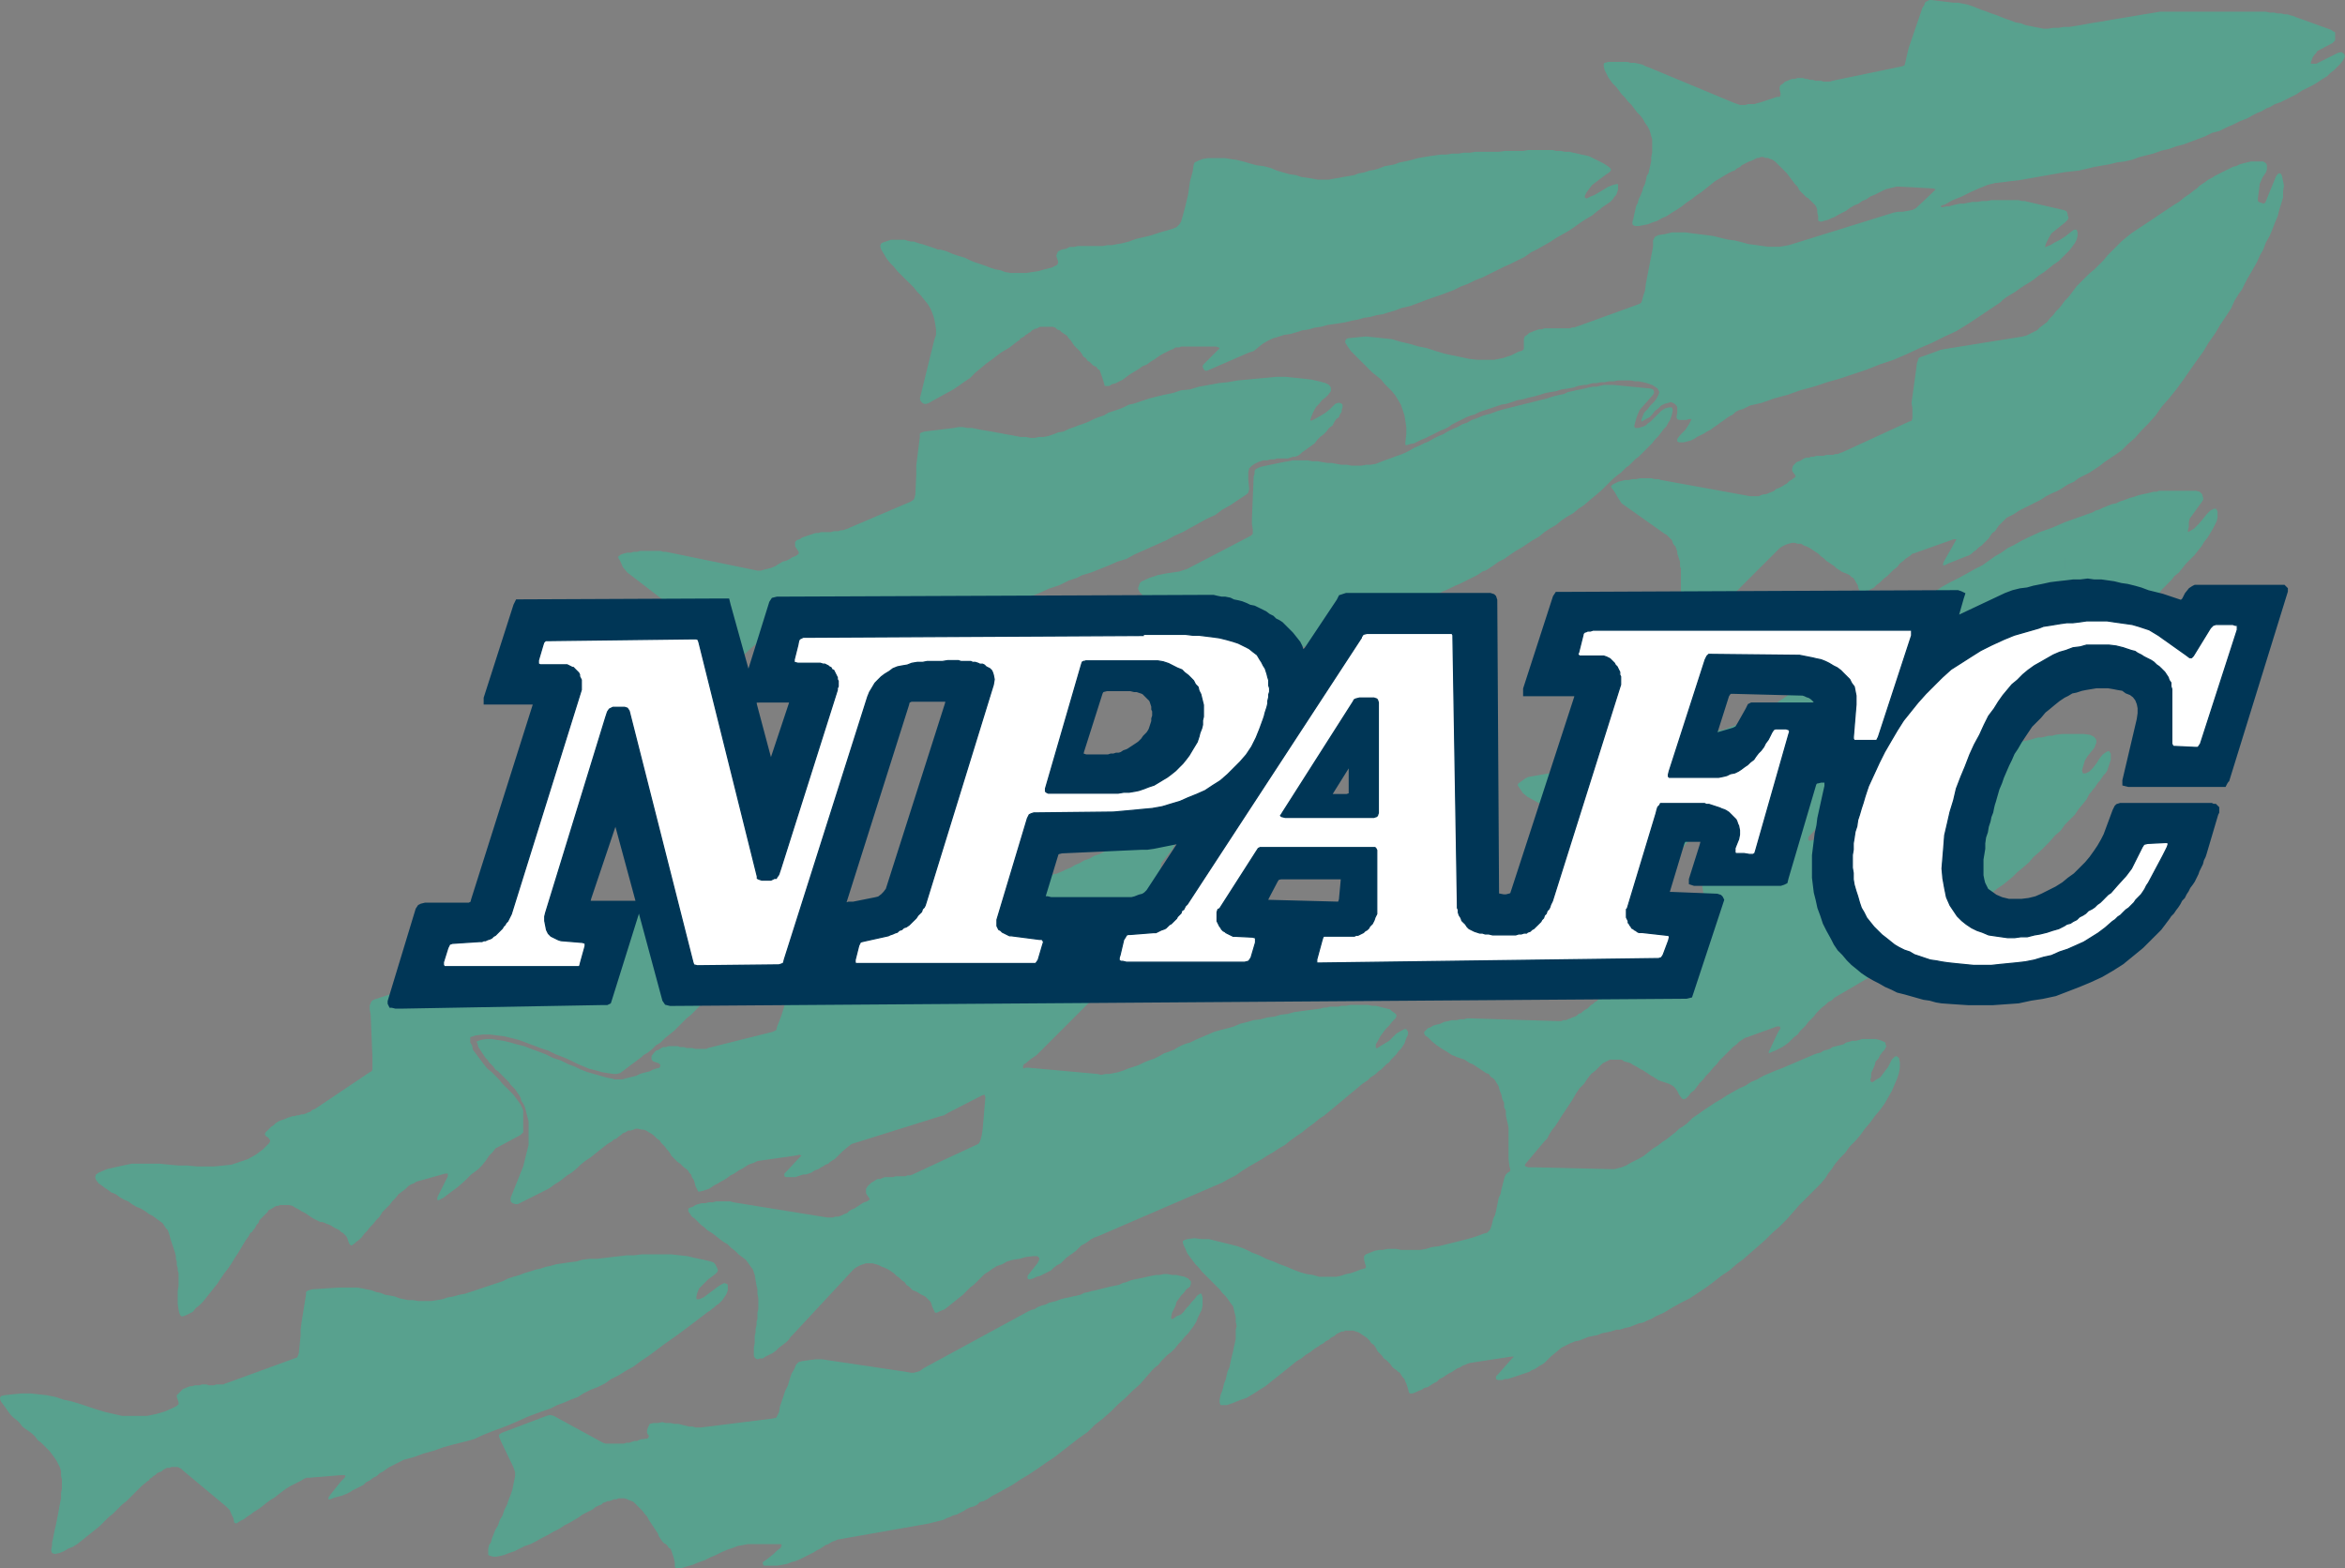
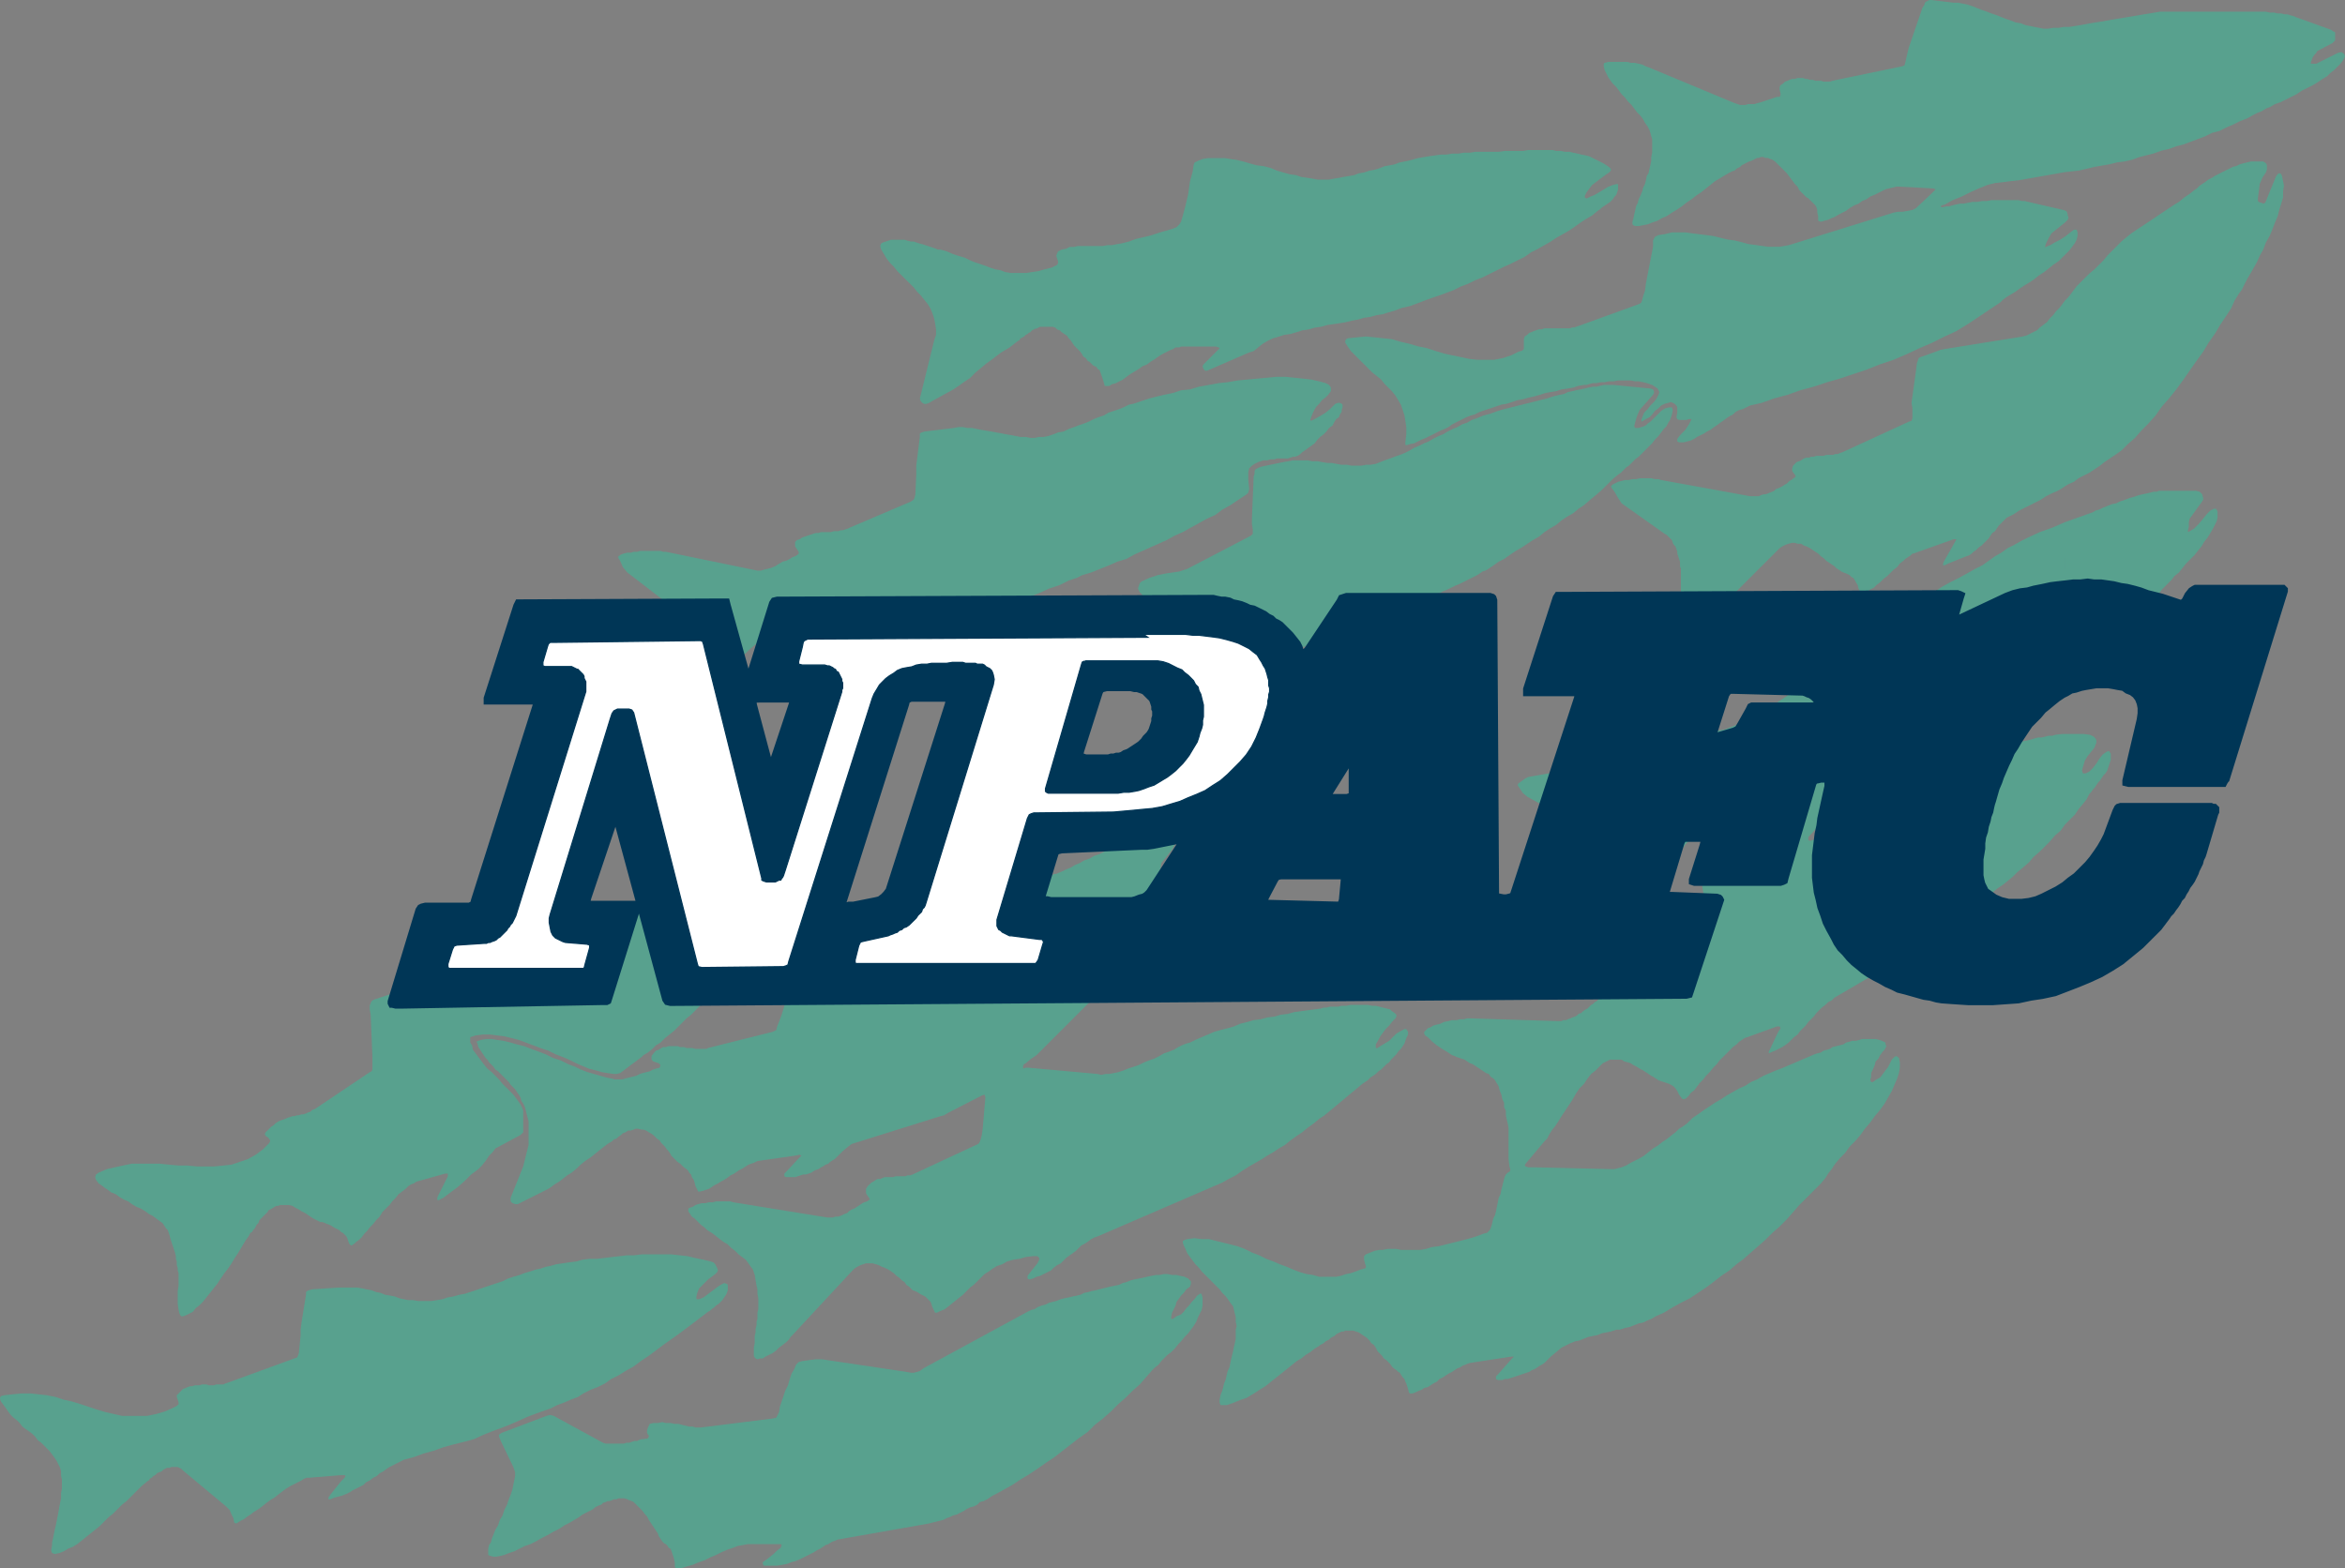
<svg xmlns="http://www.w3.org/2000/svg" id="Layer_1" data-name="Layer 1" viewBox="0 0 423.31 283.18">
  <rect x="0" y="0" width="423.31" height="283.18" fill="#808080" stroke="none" />
  <defs>
    <style>
      .cls-1, .cls-2 {
        stroke: #003656;
      }

      .cls-1, .cls-3, .cls-4 {
        stroke-width: .22px;
      }

      .cls-1, .cls-4 {
        fill: #fff;
      }

      .cls-5 {
        fill: #58a18e;
      }

      .cls-2 {
        fill: #003656;
      }

      .cls-3 {
        fill: #2e3192;
        stroke: #2e3192;
      }

      .cls-4 {
        stroke: #fff;
      }
    </style>
  </defs>
  <rect class="cls-5" x="370.64" y="97.94" width="6.62" height="9.46" />
  <rect class="cls-5" x="352.62" y="149.25" width="13.8" height="9.46" transform="translate(-11.03 279.1) rotate(-41.84)" />
  <polygon class="cls-5" points="397.39 90.72 397.71 90.23 397.71 89.91 397.55 89.42 397.55 89.26 397.06 88.78 396.41 88.61 389.77 88.61 389.29 88.78 388.8 88.78 388.15 88.94 387.5 89.1 386.7 89.26 386.05 89.42 385.07 89.75 384.43 89.91 383.62 90.23 382.64 90.56 382 90.88 381.18 91.04 380.38 91.37 379.57 91.69 378.92 92.02 378.27 92.18 377.79 92.5 377.3 92.66 375.03 93.47 372.76 94.28 370.5 95.26 368.22 96.07 366.12 97.04 364.82 97.69 363.69 98.33 362.39 98.98 361.26 99.79 360.13 100.44 358.99 101.25 357.86 102.06 356.56 102.71 355.11 103.52 353.65 104.33 352.02 105.14 350.57 105.95 349.11 106.92 348.46 107.41 348.3 107.57 348.62 107.57 349.43 107.57 350.08 107.41 350.73 107.41 351.21 107.57 351.38 108.05 349.11 116.16 348.95 116.64 349.11 116.8 349.6 116.48 353.97 113.08 353.97 112.91 353.81 112.43 353.97 112.43 353.97 112.27 354.13 112.59 354.29 112.91 354.78 112.59 355.27 112.27 356.24 111.78 356.89 111.29 357.86 110.97 358.67 110.48 359.48 110 360.29 109.67 361.1 109.19 362.07 108.86 362.88 108.54 363.69 108.22 364.66 107.89 365.47 107.57 366.45 107.41 367.25 107.08 368.22 106.76 369.2 106.6 370.01 106.43 370.98 106.27 371.95 106.11 372.76 105.95 373.41 105.79 373.73 105.62 373.73 105.3 373.57 104.81 373.41 104.65 373.41 104.33 373.25 104 373.09 103.84 372.92 103.52 372.92 103.19 372.76 102.87 372.76 102.55 372.76 102.06 372.76 101.74 372.76 101.41 372.76 101.25 372.76 100.93 372.76 100.6 372.92 100.28 373.09 99.95 373.25 99.79 373.41 99.47 373.73 99.31 374.06 98.98 374.22 98.98 374.22 99.14 374.22 99.47 374.06 100.44 374.06 101.41 374.06 102.22 375.03 104.81 375.36 105.46 376 105.46 379.89 105.46 380.7 105.46 381.51 105.62 382.32 105.62 382.97 105.79 383.78 105.95 384.59 106.11 385.4 106.27 386.21 106.43 387.02 106.76 387.67 106.92 388.31 107.24 388.96 107.41 389.45 107.24 389.93 106.92 390.26 106.43 390.75 105.95 391.39 105.3 392.04 104.65 392.52 104 393.34 103.36 393.98 102.55 394.63 101.74 395.28 101.09 396.09 100.28 396.74 99.47 397.39 98.66 397.87 97.85 398.52 97.04 399.01 96.23 399.49 95.42 399.82 94.77 400.14 94.12 400.3 93.47 400.3 92.83 400.3 92.34 400.14 92.02 399.98 91.85 399.65 91.85 399.33 92.02 399.01 92.18 398.68 92.5 398.36 92.83 397.71 93.64 396.9 94.61 396.09 95.42 395.28 95.91 394.96 96.07 394.96 95.74 395.12 95.09 395.12 94.28 395.28 93.64 397.39 90.72" />
  <polygon class="cls-5" points="351.05 63.02 350.25 63.18 349.43 63.5 346.68 64.48 346.36 64.64 346.2 65.12 346.03 65.61 345.87 66.91 345.06 72.74 345.22 73.71 345.22 74.84 345.22 75.49 345.06 75.98 344.57 76.14 332.59 81.65 332.1 81.81 331.77 81.97 331.29 81.97 330.96 82.13 330.64 82.13 330.16 82.13 329.67 82.13 329.18 82.3 328.7 82.3 328.37 82.3 327.89 82.3 327.4 82.46 326.92 82.46 326.59 82.62 326.11 82.62 325.62 82.78 325.13 83.11 324.81 83.27 324.32 83.43 323.68 84.08 323.52 84.56 323.52 85.05 324 85.7 324.16 86.02 324 86.18 323.35 86.67 323.03 86.83 322.87 86.99 322.54 87.32 322.22 87.48 321.73 87.8 321.41 87.97 321.08 88.13 320.6 88.29 320.28 88.61 319.95 88.78 319.47 88.94 319.14 89.1 318.65 89.26 318.33 89.26 317.84 89.42 317.52 89.59 317.04 89.59 316.71 89.59 316.22 89.59 315.9 89.59 299.86 86.67 299.38 86.51 298.73 86.51 298.08 86.35 297.43 86.35 296.79 86.35 296.13 86.35 295.33 86.51 294.68 86.51 294.03 86.67 293.38 86.67 292.73 86.83 292.09 86.99 291.76 87.16 291.11 87.48 290.79 87.8 290.95 88.13 291.44 88.78 292.09 89.91 292.73 90.88 300.51 96.39 300.83 96.55 301.16 96.88 301.48 97.2 301.81 97.52 301.97 98.01 302.13 98.33 302.45 98.66 302.62 99.14 302.78 99.63 302.78 99.95 302.94 100.44 303.1 100.93 303.27 101.41 303.27 101.74 303.27 102.22 303.43 102.71 303.43 103.19 303.43 103.68 303.43 104 303.43 104.49 303.43 107.08 303.59 107.41 303.75 107.57 304.07 107.73 311.85 107.73 312.5 107.57 312.98 107.24 320.76 99.47 321.25 98.98 321.73 98.66 322.38 98.33 322.87 98.17 323.52 98.01 324 98.01 324.49 98.17 325.13 98.17 325.62 98.5 326.11 98.66 326.75 98.98 327.24 99.31 327.72 99.63 328.21 99.95 328.7 100.44 329.18 100.76 329.67 101.25 330.16 101.57 330.64 101.9 331.13 102.22 331.45 102.55 331.94 102.87 332.42 103.19 332.75 103.36 333.23 103.52 333.56 103.68 333.88 103.84 334.21 104.17 334.53 104.33 334.86 104.81 335.02 105.14 335.34 105.62 335.5 106.27 335.83 106.92 336.15 107.08 336.64 107.08 337.12 106.76 337.61 106.43 338.26 106.11 338.74 105.62 339.39 105.14 340.04 104.49 340.68 104 341.17 103.52 341.82 102.87 342.47 102.38 342.95 101.74 343.6 101.25 343.93 100.93 344.41 100.6 344.9 100.28 345.22 99.95 345.38 99.95 352.67 97.36 353.16 97.36 353 97.69 350.89 101.41 350.73 101.9 350.73 102.06 351.05 102.06 351.7 101.74 354.94 100.44 355.43 100.28 355.91 99.95 356.24 99.63 356.72 99.31 357.21 98.82 357.7 98.5 358.02 98.17 358.51 97.69 358.99 97.2 359.32 96.71 359.64 96.23 360.13 95.91 360.45 95.42 360.78 94.93 361.1 94.61 361.42 94.28 361.75 93.96 362.07 93.64 362.23 93.47 362.56 93.31 363.53 92.83 364.5 92.18 365.47 91.69 366.45 91.21 367.42 90.72 368.39 90.23 369.36 89.59 370.33 89.1 371.46 88.61 372.27 88.13 373.25 87.48 374.38 86.99 375.19 86.35 376.16 85.86 377.14 85.37 378.11 84.73 379.08 84.08 379.89 83.43 380.86 82.78 381.83 82.13 382.97 81.32 384.1 80.19 385.4 79.06 386.53 77.76 387.83 76.46 389.12 75.01 390.26 73.39 391.55 71.93 392.85 70.31 394.15 68.53 395.28 66.91 396.41 65.29 397.71 63.5 398.68 61.88 399.82 60.26 400.79 58.64 401.76 57.19 402.73 55.73 403.38 54.27 404.19 52.97 404.68 52.33 405.16 51.35 405.65 50.38 406.13 49.57 406.78 48.44 407.43 47.3 407.92 46.17 408.56 45.04 409.05 43.74 409.7 42.61 410.18 41.47 410.67 40.18 411.16 39.04 411.48 37.75 411.8 36.77 412.13 35.64 412.13 34.51 412.29 33.53 412.13 32.72 411.96 31.91 411.8 31.43 411.48 31.27 411.16 31.43 410.83 31.91 409.37 35.48 409.05 36.29 408.89 36.61 408.56 36.77 408.24 36.61 408.08 36.61 407.75 36.45 407.59 36.29 407.59 35.8 407.92 33.21 408.4 32.08 409.05 31.1 409.21 30.62 409.21 30.13 409.21 29.81 409.05 29.48 408.56 29.16 408.08 29.16 407.59 29.16 406.95 29.16 406.3 29.16 405.65 29.32 405 29.48 404.35 29.65 403.7 29.97 403.06 30.13 402.41 30.46 401.76 30.78 401.11 31.1 400.47 31.43 399.82 31.75 399.33 32.08 398.68 32.4 398.04 32.89 397.55 33.21 397.06 33.53 396.58 34.02 396.09 34.34 395.28 34.99 394.31 35.64 393.34 36.45 392.52 36.94 391.55 37.58 390.58 38.23 389.61 38.88 388.64 39.53 387.67 40.18 386.7 40.82 385.72 41.47 384.75 42.12 383.94 42.77 382.97 43.58 382.16 44.39 381.35 45.2 380.54 46.01 379.73 46.98 378.92 47.79 378.11 48.6 377.14 49.41 376.33 50.22 375.84 50.71 375.36 51.19 374.87 51.68 374.38 52.33 373.9 52.97 373.41 53.62 372.76 54.27 372.27 54.92 371.79 55.57 371.14 56.21 370.66 56.86 370.01 57.51 369.52 58.16 368.87 58.64 368.22 59.13 367.74 59.62 367.09 59.94 366.45 60.26 365.8 60.59 365.15 60.75 351.05 63.02" />
  <polygon class="cls-5" points="227.77 84.24 227.29 84.4 226.96 84.56 226.64 84.73 226.47 85.05 226.47 85.54 226.31 86.02 225.99 93.64 225.99 94.61 226.15 95.58 226.15 96.39 225.83 96.71 214.33 102.71 212.87 103.19 210.6 103.52 208.98 103.84 207.52 104.33 206.06 104.98 205.74 105.3 205.58 105.79 205.42 106.27 205.74 106.92 206.22 107.41 206.22 107.89 206.06 108.22 206.55 108.38 207.2 108.22 208.17 108.22 209.3 108.22 212.22 108.22 214.97 108.22 217.89 108.22 218.7 108.22 219.67 108.22 220.64 108.22 221.62 108.38 222.43 108.54 223.4 108.86 224.37 109.03 225.18 109.35 226.15 109.67 226.96 110 227.77 110.48 228.75 110.97 229.55 111.46 230.2 111.94 231.01 112.59 231.66 113.24 232.31 113.89 232.96 114.53 233.44 115.34 233.93 116.16 234.41 116.64 234.74 116.8 235.38 116.8 235.71 116.64 236.2 116.48 236.68 116.48 237.01 116.48 237.33 116.48 237.33 116.8 237.17 117.45 236.2 118.75 235.38 120.04 235.22 120.53 235.22 120.85 235.55 120.85 236.2 120.69 237.17 120.37 237.98 119.72 245.27 108.54 245.75 108.05 246.4 107.89 256.77 107.89 257.09 107.89 257.58 107.73 258.07 107.73 258.72 107.57 259.2 107.24 259.85 107.08 260.5 106.76 261.31 106.43 261.95 106.11 262.6 105.79 263.41 105.46 264.06 105.14 264.71 104.81 265.36 104.49 266 104.17 266.65 103.84 267.14 103.52 267.62 103.19 268.11 103.03 268.43 102.87 269.41 102.22 270.54 101.41 271.51 100.93 272.65 100.12 273.62 99.47 274.75 98.82 275.72 98.17 276.7 97.52 277.83 96.88 278.8 96.07 279.78 95.42 280.91 94.77 281.88 93.96 282.85 93.31 283.99 92.66 284.96 91.85 285.93 91.21 287.06 90.23 288.04 89.42 289.17 88.45 290.14 87.48 291.11 86.51 292.09 85.7 292.57 85.37 293.06 84.89 293.54 84.4 294.03 84.08 294.68 83.43 295.16 82.94 295.81 82.46 296.46 81.81 297.11 81.16 297.59 80.68 298.24 80.03 298.73 79.38 299.38 78.73 299.86 78.08 300.35 77.44 300.83 76.95 301.16 76.3 301.48 75.82 301.64 75.33 301.81 74.84 301.97 74.03 301.81 73.55 301.32 73.55 300.67 73.71 300.35 73.87 299.86 74.2 299.54 74.52 299.22 74.84 298.89 75.17 298.57 75.49 298.24 75.82 297.92 76.14 297.43 76.46 297.11 76.79 296.79 76.95 296.3 77.11 295.81 77.27 295.16 77.27 295 76.95 295.16 76.3 295.49 75.17 295.97 74.03 298.4 71.28 298.57 70.96 298.57 70.63 298.4 70.31 297.92 70.15 291.27 69.5 290.79 69.5 290.14 69.5 289.5 69.5 288.85 69.66 288.2 69.82 287.55 69.82 286.74 69.98 286.09 70.15 285.28 70.31 284.47 70.47 283.82 70.63 283.02 70.79 282.37 71.12 281.56 71.28 280.91 71.44 280.26 71.6 279.78 71.77 279.29 71.93 277.99 72.25 276.7 72.58 275.4 72.9 274.11 73.22 272.81 73.55 271.51 73.87 270.38 74.2 269.08 74.68 267.79 75.01 266.65 75.49 265.68 75.82 264.87 76.3 263.9 76.63 263.09 77.11 262.28 77.44 261.31 77.92 260.5 78.41 259.68 78.73 258.72 79.22 257.9 79.7 257.09 80.03 256.12 80.51 255.31 80.84 254.5 81.32 253.53 81.81 252.72 82.13 251.75 82.46 250.94 82.78 249.96 83.11 249.16 83.43 248.35 83.75 247.37 83.92 246.56 83.92 245.75 84.08 244.78 84.08 243.97 84.08 243.16 83.92 242.19 83.92 241.22 83.75 240.41 83.59 239.6 83.59 238.63 83.43 237.82 83.27 236.84 83.27 236.04 83.11 235.22 83.11 234.25 83.11 233.44 83.11 232.63 83.27 231.66 83.43 227.77 84.24" />
  <polygon class="cls-5" points="275.88 140.29 275.24 140.62 274.59 141.1 274.11 141.43 273.94 141.75 274.27 142.24 274.91 143.21 275.72 143.86 278.64 145.48 279.13 145.64 279.45 145.48 279.61 144.99 281.07 140.62 281.23 140.13 281.23 139.64 281.23 139.48 280.91 139.48 280.42 139.48 275.88 140.29" />
  <polygon class="cls-5" points="370.5 132.84 369.85 132.84 369.2 133 368.55 133.16 367.9 133.16 367.25 133.33 366.77 133.49 366.12 133.65 365.31 133.81 364.66 133.97 364.18 134.14 363.53 134.3 362.88 134.62 362.23 134.78 361.75 134.95 361.26 135.27 360.78 135.59 360.29 135.92 359.97 136.24 359.64 136.73 359.48 137.38 359.15 137.86 358.99 138.51 358.67 139.16 358.51 139.81 358.34 140.45 358.02 141.1 357.86 141.75 357.7 142.4 357.54 143.05 357.37 143.69 357.21 144.34 357.05 144.99 356.89 145.64 356.89 146.29 356.72 146.93 356.56 147.58 356.4 148.07 356.24 148.72 356.24 149.36 356.24 149.85 356.4 150.34 356.56 150.82 356.72 151.15 357.21 151.47 357.7 151.79 358.18 152.12 358.67 152.28 359.15 152.44 359.8 152.6 360.45 152.6 361.1 152.77 361.58 152.77 362.23 152.77 362.88 152.77 363.37 152.6 363.85 152.6 364.34 152.44 364.66 152.44 365.15 152.28 365.31 152.28 365.15 152.44 364.99 152.77 364.66 152.93 364.34 153.25 364.02 153.41 363.69 153.58 363.2 153.74 362.88 153.9 362.39 154.06 361.91 154.06 361.58 154.06 361.1 154.22 360.61 154.22 360.13 154.06 359.8 154.06 359.32 153.9 358.99 153.9 358.51 153.74 358.18 153.58 357.7 153.41 357.37 153.25 357.05 152.93 356.24 152.44 356.08 152.28 355.91 152.6 355.75 153.25 355.75 154.71 355.91 156.01 356.08 157.3 356.24 157.95 356.4 158.27 356.89 158.11 357.21 157.79 357.7 157.3 358.34 156.82 358.83 156.49 359.48 156.17 360.29 155.84 360.61 155.84 360.78 155.84 360.78 156.01 360.45 156.33 359.64 157.46 358.83 158.76 358.18 160.06 358.02 160.38 358.02 160.7 358.51 161.03 358.83 161.51 359.15 161.51 359.8 161.03 360.61 160.38 361.58 159.73 362.39 159.08 363.37 158.27 364.18 157.46 365.15 156.66 366.28 155.68 367.09 154.71 368.22 153.74 369.2 152.77 370.01 151.96 370.98 150.82 371.95 150.01 372.76 148.88 373.73 147.91 374.54 147.1 375.19 146.12 376 145.15 376.65 144.34 377.14 143.37 377.46 143.05 377.79 142.56 378.11 142.24 378.43 141.75 378.76 141.26 379.08 140.94 379.4 140.45 379.73 139.97 380.05 139.64 380.38 139.16 380.54 138.67 380.7 138.19 380.86 137.7 381.03 137.21 381.03 136.73 381.03 136.08 380.7 135.59 380.22 135.76 379.57 136.24 378.92 137.05 378.43 137.86 377.79 138.67 377.14 139.32 376.49 139.64 376 139.64 375.84 139.16 376 138.51 376.33 137.38 376.81 136.57 377.46 135.76 378.11 134.95 378.27 134.46 378.43 134.14 378.43 133.65 378.27 133.33 377.95 133 377.62 132.84 377.3 132.68 376.16 132.52 374.22 132.52 372.27 132.52 370.98 132.68 370.5 132.84" />
  <polygon class="cls-5" points="166.86 77.92 166.37 78.08 166.05 78.25 166.05 78.89 165.4 84.08 165.4 84.73 165.4 85.7 165.24 89.26 165.08 89.91 164.92 90.23 164.43 90.56 153.41 95.26 153.09 95.42 152.61 95.58 152.12 95.74 151.79 95.74 151.31 95.91 150.82 95.91 150.5 95.91 150.01 96.07 149.52 96.07 149.04 96.07 148.72 96.07 148.23 96.07 147.75 96.23 147.26 96.23 146.77 96.39 146.29 96.55 145.8 96.71 145.31 96.88 144.83 97.04 144.34 97.36 143.85 97.52 143.53 97.85 143.53 98.01 143.53 98.33 143.53 98.66 143.85 99.14 144.18 99.63 144.18 99.95 144.02 100.12 143.53 100.44 143.05 100.6 142.56 100.93 141.91 101.25 141.27 101.41 140.45 101.9 139.97 102.22 139.16 102.55 138.51 102.71 137.86 102.87 137.38 103.03 136.73 103.03 120.2 99.63 119.72 99.63 119.23 99.47 118.58 99.47 117.93 99.47 117.29 99.47 116.8 99.47 116.15 99.47 115.51 99.47 115.02 99.63 114.37 99.63 113.88 99.79 113.24 99.79 112.59 99.95 112.11 100.12 111.62 100.44 111.62 100.76 111.94 101.25 112.43 102.38 113.24 103.36 119.56 108.22 120.04 108.54 120.69 108.7 130.57 108.7 131.06 108.7 131.38 108.86 131.54 109.35 133.65 117.94 133.81 118.26 134.13 118.26 134.62 117.94 135.27 117.29 141.75 111.78 142.4 111.29 142.89 110.97 143.21 110.65 143.53 109.84 143.85 109.19 144.02 108.86 144.34 108.7 144.83 108.7 183.87 108.22 184.52 108.05 185.98 107.73 187.6 107.08 189.38 106.27 191.32 105.62 192.94 104.81 194.4 104.33 195.37 103.84 196.99 103.36 198.61 102.71 200.23 102.06 201.69 101.41 203.31 100.93 204.77 100.12 206.22 99.47 207.68 98.82 209.14 98.17 210.6 97.52 212.06 96.71 213.52 96.07 214.97 95.26 216.43 94.45 217.89 93.64 219.35 92.99 220.64 92.02 222.1 91.21 223.56 90.23 225.02 89.26 225.34 88.94 225.5 88.29 225.34 86.67 225.34 85.21 225.5 84.56 225.99 84.08 226.47 83.75 227.12 83.43 227.61 83.27 228.1 83.11 228.75 83.11 229.39 82.94 230.04 82.94 230.52 82.78 231.17 82.78 231.82 82.78 232.47 82.78 232.96 82.62 233.44 82.46 233.77 82.46 234.25 82.3 234.74 81.97 235.06 81.65 235.55 81.32 236.2 80.84 236.68 80.51 237.33 80.03 237.82 79.38 238.3 78.89 238.95 78.41 239.43 77.92 239.92 77.27 240.57 76.79 240.89 76.14 241.22 75.66 241.7 75.33 241.87 74.84 242.19 74.36 242.19 74.03 242.35 73.55 242.35 73.06 242.19 72.9 241.87 72.74 241.54 72.74 241.06 72.9 240.73 73.22 240.08 73.87 239.28 74.52 238.47 75.01 237.65 75.49 237.01 75.82 236.68 75.98 236.52 75.82 236.68 75.33 237.01 74.52 237.33 73.87 237.65 73.39 238.14 72.9 238.63 72.25 239.28 71.77 239.76 71.28 240.25 70.63 240.25 69.98 239.92 69.5 239.28 69.17 238.14 68.85 236.68 68.53 235.22 68.36 233.61 68.2 232.15 68.04 230.36 68.04 228.75 68.2 226.96 68.36 225.18 68.53 223.4 68.69 221.62 69.01 220 69.17 218.22 69.5 216.43 69.82 214.81 70.31 213.19 70.47 211.73 70.96 210.11 71.28 208.82 71.6 207.52 71.93 206.55 72.25 205.58 72.58 204.61 72.9 203.8 73.06 202.82 73.55 202.02 73.87 201.04 74.2 200.07 74.52 199.26 75.01 198.29 75.33 197.48 75.66 196.51 76.14 195.7 76.46 194.72 76.79 193.91 77.11 192.94 77.44 191.97 77.92 191 78.08 190.19 78.41 189.22 78.73 188.41 78.89 187.6 78.89 186.79 79.06 185.98 79.06 185.17 78.89 184.2 78.89 183.39 78.73 182.57 78.57 181.6 78.41 180.79 78.25 179.82 78.08 179.01 77.92 178.04 77.76 177.07 77.6 176.26 77.44 175.45 77.27 174.63 77.27 173.83 77.11 173.02 77.11 172.21 77.27 166.86 77.92" />
  <polygon class="cls-5" points="220.64 213.52 221.78 212.87 223.07 212.22 224.21 211.41 225.5 210.6 226.64 209.95 227.77 209.3 228.75 208.66 229.88 208.01 230.85 207.36 231.98 206.71 232.96 205.9 234.09 205.09 235.06 204.44 236.04 203.63 237.17 202.82 238.14 202.01 239.11 201.37 240.08 200.56 241.06 199.75 242.03 198.94 243 198.13 243.97 197.32 244.95 196.51 245.92 195.7 246.4 195.37 246.89 195.05 247.37 194.56 247.86 194.24 248.35 193.91 248.83 193.43 249.32 193.1 249.8 192.62 250.29 192.13 250.77 191.81 251.1 191.32 251.59 190.84 252.07 190.35 252.4 189.86 252.88 189.38 253.21 188.89 253.53 188.41 253.69 187.92 253.86 187.43 254.18 186.79 254.18 186.3 253.86 185.81 253.53 185.81 252.88 186.14 252.07 186.62 251.42 187.27 250.77 187.92 249.96 188.41 249.16 188.89 248.67 189.22 248.35 189.22 248.35 189.05 248.35 188.57 248.83 187.76 249.16 187.11 249.64 186.46 250.13 185.81 250.77 185.17 251.26 184.52 251.91 183.87 252.07 183.55 252.07 183.22 251.75 182.9 251.26 182.57 250.94 182.25 250.29 182.09 249.64 181.93 249 181.76 248.35 181.6 247.7 181.6 246.89 181.44 246.08 181.44 245.43 181.44 244.62 181.44 243.81 181.44 243 181.6 242.19 181.6 241.54 181.76 240.73 181.76 240.08 181.76 239.43 181.93 238.95 181.93 238.47 182.09 237.33 182.25 236.04 182.41 234.9 182.57 233.61 182.74 232.47 183.06 231.17 183.22 230.04 183.55 228.75 183.71 227.61 184.03 226.31 184.19 225.18 184.52 223.88 184.84 222.75 185.33 221.62 185.65 220.32 185.98 219.18 186.3 218.05 186.79 216.92 187.27 215.79 187.76 214.81 188.24 214.16 188.41 213.36 188.73 212.71 189.05 211.9 189.54 211.09 189.86 210.11 190.19 209.3 190.67 208.33 191.16 207.36 191.48 206.55 191.81 205.58 192.29 204.61 192.62 203.63 192.94 202.82 193.27 201.85 193.59 201.04 193.75 200.23 193.91 199.58 193.91 198.78 194.08 198.13 193.91 185.65 192.78 185.17 192.78 184.68 192.94 184.68 192.46 184.84 192.13 185.17 191.97 186.14 191.16 187.11 190.51 199.26 178.36 200.07 177.23 201.04 176.09 201.37 175.77 201.37 175.28 201.04 174.96 200.39 174.96 199.58 175.12 198.61 175.45 197.8 175.77 196.83 175.77 195.7 175.77 194.4 175.45 193.27 175.12 192.29 175.12 151.15 175.45 150.66 175.12 150.01 174.64 148.88 174.47 147.91 174.64 146.93 174.8 145.96 175.12 144.99 175.28 144.02 175.45 143.37 175.61 143.05 175.93 143.05 176.42 142.89 176.91 142.89 177.39 141.1 183.22 140.62 184.52 140.29 185.33 140.13 185.98 139.81 186.14 139.48 186.3 127.82 189.22 127.5 189.38 127.01 189.38 126.52 189.38 126.04 189.38 125.55 189.38 124.9 189.22 124.42 189.22 123.93 189.22 123.45 189.05 122.8 189.05 122.31 188.89 121.82 188.89 121.34 188.89 120.69 188.89 120.2 189.05 119.72 189.05 119.39 189.22 118.91 189.54 118.42 189.7 118.1 190.03 117.61 190.67 117.61 191.32 117.93 191.65 118.42 191.81 118.91 191.97 119.23 192.29 119.07 192.78 118.42 192.94 117.93 193.1 117.29 193.43 116.64 193.59 115.99 193.75 115.51 193.91 114.86 194.24 114.21 194.4 113.56 194.56 112.91 194.72 112.27 194.89 111.62 194.89 110.97 194.89 110.32 194.72 109.51 194.56 108.38 194.24 107.25 193.91 106.11 193.59 104.81 193.1 103.84 192.62 102.55 192.13 101.25 191.48 99.79 191 98.5 190.35 97.2 189.86 95.9 189.38 94.61 188.89 93.31 188.57 92.18 188.24 90.88 187.92 89.75 187.76 88.78 187.6 87.8 187.6 86.83 187.76 86.35 187.92 86.02 188.08 86.18 188.41 86.35 189.05 86.67 189.54 86.99 190.03 87.32 190.51 87.64 191 87.97 191.32 88.29 191.81 88.78 192.29 89.1 192.62 89.42 193.1 89.91 193.43 90.23 193.75 90.72 194.24 91.04 194.56 91.53 195.05 91.85 195.37 92.18 195.86 92.5 196.18 92.99 196.67 93.31 197.16 93.64 197.64 93.96 198.13 94.12 198.77 94.45 199.26 94.77 199.91 94.93 200.56 95.09 201.2 95.26 201.85 95.42 202.5 95.42 203.31 95.42 203.96 95.42 204.61 95.42 205.25 95.42 205.9 95.42 206.71 95.26 207.36 95.09 208.01 94.93 208.66 94.77 209.3 94.61 209.95 94.45 210.6 92.18 216.27 92.18 216.92 92.5 217.24 92.99 217.41 93.47 217.41 98.98 214.65 99.47 214.33 100.12 213.84 100.93 213.35 101.57 212.87 102.38 212.22 103.19 211.73 104.17 210.92 104.81 210.28 105.62 209.63 106.6 208.98 107.41 208.33 108.22 207.68 109.02 207.04 109.67 206.55 110.48 206.06 110.81 205.74 111.29 205.58 111.62 205.25 112.11 204.93 112.43 204.61 112.91 204.44 113.4 204.12 113.88 204.12 114.37 203.96 114.7 203.8 115.18 203.8 115.83 203.96 116.15 203.96 116.64 204.12 117.13 204.44 117.45 204.61 117.93 204.93 118.26 205.25 118.58 205.58 119.07 205.9 119.39 206.39 119.72 206.71 120.04 207.04 120.37 207.52 120.69 207.85 121.02 208.33 121.18 208.66 121.5 208.98 121.82 209.3 122.31 209.79 122.8 210.11 123.12 210.44 123.45 210.76 123.93 211.09 124.25 211.41 124.42 211.73 124.74 212.06 124.9 212.54 125.23 213.03 125.39 213.52 125.55 214.16 125.87 214.81 126.04 215.14 126.36 215.14 127.01 214.97 127.5 214.81 127.98 214.65 128.47 214.33 128.95 214 129.6 213.68 130.09 213.35 130.73 213.03 131.22 212.71 131.87 212.22 132.52 211.9 133 211.57 133.49 211.25 134.13 210.92 134.62 210.6 135.11 210.28 135.59 210.11 136.08 209.95 136.4 209.79 136.73 209.63 143.53 208.66 144.34 208.49 144.67 208.66 144.18 209.14 142.07 211.41 141.59 211.9 141.59 212.38 141.91 212.54 142.72 212.54 143.05 212.54 143.53 212.54 144.02 212.38 144.5 212.22 144.99 212.06 145.48 212.06 145.96 211.9 146.45 211.73 146.93 211.41 147.26 211.25 147.75 211.09 148.23 210.76 148.55 210.6 149.04 210.28 149.52 210.11 149.85 209.79 150.34 209.47 150.66 209.3 151.31 208.66 152.12 207.85 153.09 207.04 153.74 206.55 169.77 201.53 170.42 201.37 171.23 200.88 177.23 197.8 177.72 197.64 177.88 198.13 177.39 203.8 177.23 204.93 177.07 205.58 176.9 206.06 176.74 206.39 176.58 206.55 165.08 211.9 164.75 212.06 164.27 212.22 163.78 212.22 163.46 212.38 162.97 212.38 162.49 212.38 162 212.38 161.68 212.38 161.19 212.54 160.7 212.54 160.22 212.54 159.73 212.54 159.25 212.71 158.92 212.87 158.43 212.87 158.11 213.03 157.63 213.35 157.3 213.52 156.98 213.84 156.65 214.16 156.33 214.65 156.33 214.97 156.33 215.46 156.65 215.95 156.98 216.43 156.98 216.59 156.49 216.92 156.01 217.08 155.68 217.24 155.2 217.57 154.71 217.89 154.22 218.21 153.74 218.38 153.25 218.7 152.93 219.02 152.44 219.19 151.79 219.51 151.31 219.67 150.82 219.67 150.34 219.83 149.85 219.83 149.36 219.83 132.36 217.08 131.87 216.92 131.22 216.92 130.57 216.92 129.92 216.92 129.27 216.92 128.63 217.08 127.98 217.08 127.33 217.24 126.68 217.24 126.04 217.41 125.55 217.57 125.06 217.89 124.58 218.05 124.25 218.21 124.25 218.38 124.25 218.7 124.58 219.19 124.9 219.67 125.39 220 125.87 220.48 126.52 221.13 127.17 221.62 127.66 222.1 128.47 222.59 129.11 223.07 129.92 223.72 130.57 224.21 131.38 224.69 132.03 225.34 132.68 225.83 133.33 226.48 133.97 226.96 134.62 227.45 135.11 228.1 135.43 228.58 135.92 229.23 136.08 229.72 136.24 230.2 136.4 231.17 136.57 232.15 136.73 232.79 136.73 233.6 136.89 234.41 136.89 235.06 136.89 235.71 136.89 236.36 136.73 237.01 136.73 237.49 136.73 238.14 136.57 238.63 136.57 239.27 136.4 239.92 136.4 240.57 136.24 241.22 136.24 241.87 136.24 242.51 136.08 243.32 136.08 244.13 136.08 244.78 136.24 245.11 136.4 245.27 136.73 245.43 137.22 245.27 137.7 245.27 138.18 244.94 138.83 244.62 139.48 244.3 140.13 243.81 140.62 243.32 141.27 242.84 141.91 242.35 142.4 241.87 142.72 241.38 143.05 241.06 153.74 229.55 154.22 229.07 154.71 228.74 155.36 228.42 155.84 228.26 156.33 228.1 156.98 228.1 157.47 228.1 158.11 228.26 158.6 228.42 159.25 228.74 159.73 228.91 160.38 229.23 160.87 229.55 161.35 229.88 161.84 230.36 162.32 230.69 162.81 231.17 163.3 231.5 163.62 231.98 164.1 232.31 164.43 232.63 164.75 232.96 165.24 233.12 165.56 233.28 166.05 233.6 166.37 233.77 166.7 233.93 167.02 234.09 167.35 234.41 167.67 234.74 168 235.06 168.16 235.55 168.32 236.03 168.64 236.68 168.8 237.01 169.13 237.01 169.45 236.84 170.59 236.36 171.4 235.71 172.21 235.06 173.02 234.41 173.83 233.77 174.47 233.12 175.12 232.47 175.77 231.98 176.42 231.34 177.07 230.69 177.72 230.04 178.52 229.55 179.17 229.07 179.98 228.58 180.95 228.26 181.77 227.77 182.9 227.45 184.03 227.29 185.17 226.96 186.46 226.8 187.27 226.8 187.6 227.12 187.6 227.45 187.27 228.1 186.62 228.91 185.98 229.72 185.49 230.36 185.49 230.85 185.81 231.01 186.46 230.85 187.11 230.53 187.76 230.36 188.41 230.04 189.05 229.72 189.7 229.39 190.19 228.91 190.84 228.42 191.48 228.1 191.97 227.61 192.46 227.12 193.11 226.64 193.59 226.31 194.24 225.83 194.72 225.34 195.21 224.86 195.86 224.53 196.34 224.21 196.99 223.72 197.64 223.4 198.13 223.24 220.64 213.52" />
  <polygon class="cls-5" points="125.06 175.45 124.74 175.12 124.58 174.8 121.34 162.32 121.18 161.84 121.02 161.84 120.53 161.84 113.88 164.43 113.4 164.75 113.08 165.4 110.16 174.64 109.84 175.28 109.35 175.45 93.47 175.61 92.99 175.61 92.34 175.77 91.53 176.09 90.72 176.58 89.75 176.91 88.94 177.39 87.97 177.71 87.16 178.04 86.35 178.2 85.7 178.36 85.05 178.36 84.4 178.36 83.75 178.36 83.11 178.36 82.3 178.36 81.49 178.36 80.84 178.36 80.19 178.36 79.38 178.36 78.73 178.36 77.92 178.36 77.11 178.36 76.46 178.36 75.82 178.36 75.01 178.36 74.36 178.52 73.71 178.69 73.06 178.69 72.41 178.85 67.55 180.47 67.23 180.63 67.07 180.79 66.91 181.12 66.74 181.6 66.74 182.25 66.91 183.22 67.23 190.84 67.23 191.97 67.23 192.62 67.23 193.1 67.07 193.43 66.74 193.59 56.86 200.23 56.38 200.39 56.05 200.72 55.57 200.88 55.24 201.04 54.76 201.2 54.43 201.2 53.95 201.37 53.62 201.37 53.14 201.53 52.81 201.53 52.33 201.69 51.84 201.85 51.52 202.01 51.03 202.18 50.54 202.34 50.22 202.5 49.73 202.82 49.41 203.15 48.92 203.47 48.44 203.96 47.95 204.44 47.79 204.77 47.95 205.09 48.44 205.42 48.76 205.9 48.76 206.06 48.6 206.39 47.47 207.52 46.17 208.49 44.71 209.3 43.25 209.79 41.8 210.28 40.34 210.44 38.72 210.6 37.1 210.6 35.48 210.6 33.86 210.44 32.24 210.44 30.46 210.28 28.84 210.11 27.22 210.11 25.43 210.11 23.81 210.11 22.19 210.44 20.74 210.76 19.28 211.09 17.82 211.73 17.33 212.06 17.17 212.54 17.33 213.03 17.82 213.68 18.31 214 18.95 214.49 19.44 214.81 20.09 215.3 20.9 215.62 21.55 216.11 22.36 216.59 23.17 216.92 23.81 217.41 24.62 217.89 25.43 218.21 26.24 218.7 26.89 219.19 27.54 219.51 28.19 220 28.84 220.48 29.32 220.81 29.65 221.29 29.97 221.78 30.29 222.1 30.46 222.59 30.62 223.07 30.78 223.72 30.94 224.21 31.1 224.69 31.27 225.18 31.43 225.67 31.59 226.15 31.75 226.8 31.75 227.29 31.91 227.77 31.91 228.42 32.08 228.91 32.08 229.39 32.24 229.88 32.24 230.53 32.24 231.01 32.24 231.5 32.24 232.15 32.08 233.12 32.08 234.25 32.08 235.39 32.24 236.52 32.4 237.17 32.56 237.49 32.72 237.66 33.05 237.66 33.53 237.49 34.18 237.17 34.83 236.84 35.32 236.2 35.96 235.71 36.61 235.06 37.26 234.25 37.91 233.44 38.56 232.63 39.2 231.82 39.85 230.85 40.5 229.88 41.15 229.07 41.8 228.1 42.28 227.29 42.93 226.31 43.42 225.5 43.9 224.69 44.39 223.88 44.87 223.24 45.2 222.59 45.52 222.43 45.68 222.1 46.01 221.78 46.17 221.45 46.33 221.13 46.66 220.81 46.82 220.32 47.14 220 47.47 219.67 47.63 219.51 47.95 219.19 48.28 218.86 48.44 218.54 48.76 218.38 49.09 218.21 49.57 217.89 49.9 217.73 50.22 217.73 50.54 217.57 51.03 217.57 51.52 217.57 52.16 217.57 52.81 217.73 53.3 218.05 53.95 218.38 54.43 218.7 55.08 219.02 55.57 219.35 56.05 219.67 56.54 220 57.19 220.32 57.51 220.48 57.83 220.64 58.16 220.64 58.64 220.81 58.97 220.97 59.45 221.13 59.78 221.29 60.26 221.62 60.59 221.78 60.91 221.94 61.24 222.1 61.56 222.43 61.88 222.59 62.21 222.91 62.53 223.24 62.69 223.56 62.86 224.05 63.02 224.53 63.18 224.69 63.34 224.86 63.5 224.86 63.99 224.53 64.31 224.21 64.8 223.88 65.29 223.4 65.77 222.75 66.26 222.26 66.74 221.62 67.39 220.97 67.88 220.32 68.53 219.67 69.01 218.86 69.66 218.21 70.31 217.57 70.79 216.92 71.44 216.27 71.93 215.62 72.58 215.14 73.22 214.65 73.71 214.16 74.2 213.84 74.68 213.68 75.17 213.35 80.35 211.9 80.84 211.9 80.84 212.38 79.06 215.95 78.89 216.43 79.06 216.76 79.38 216.59 80.03 216.27 81.32 215.3 82.62 214.33 83.92 213.19 85.05 212.06 86.35 211.09 86.99 210.44 87.64 209.63 88.29 208.66 88.94 208.01 89.42 207.36 93.96 204.93 94.45 204.44 94.45 203.96 94.45 201.2 94.45 200.56 94.28 200.07 93.96 199.42 93.64 198.94 93.15 198.29 92.66 197.64 92.02 196.99 91.37 196.34 90.72 195.7 90.07 194.89 89.42 194.24 88.78 193.59 87.97 192.94 87.32 192.13 86.83 191.48 86.35 190.84 85.86 190.19 85.37 189.54 85.21 188.73 84.89 188.24 84.89 187.6 84.89 187.27 85.37 187.11 85.86 186.95 87.16 186.79 88.45 186.79 89.75 186.95 91.04 187.11 92.34 187.43 93.64 187.76 94.93 188.24 96.23 188.73 97.52 189.22 98.98 189.7 100.28 190.35 101.57 190.84 102.71 191.32 104 191.97 105.14 192.46 106.27 192.94 107.57 193.27 108.7 193.59 109.67 193.75 110.81 193.91 111.29 193.91 111.94 193.75 112.59 193.27 113.24 192.78 113.88 192.29 114.54 191.81 115.18 191.32 115.83 190.84 116.15 190.51 116.97 190.03 117.77 189.38 118.42 188.73 119.23 188.24 120.04 187.43 120.85 186.79 121.66 186.14 122.31 185.49 123.12 184.68 123.93 183.87 124.74 183.22 125.55 182.41 126.2 181.76 127.01 180.95 127.66 180.14 128.3 179.5 129.11 178.69 129.76 178.04 130.25 177.23 130.9 176.58 131.38 175.93 131.54 175.77 131.38 175.45 131.06 175.45 125.55 175.45 125.06 175.45" />
  <polygon class="cls-5" points="303.91 145.64 303.27 145.64 302.94 145.96 302.78 146.45 298.73 160.38 298.73 160.54 298.89 160.7 299.05 160.7 299.22 160.54 302.45 155.03 302.78 154.71 302.94 154.39 303.27 153.9 303.59 153.41 303.91 152.93 304.24 152.44 304.72 151.96 305.05 151.47 305.53 150.82 305.86 150.34 306.34 149.85 306.83 149.36 307.31 148.88 307.64 148.55 308.12 148.07 308.61 147.74 308.93 147.58 309.42 147.42 309.75 147.26 310.07 147.26 310.55 147.1 310.71 146.77 310.55 146.45 310.07 146.29 303.91 145.64" />
  <polygon class="cls-5" points="315.58 130.09 314.77 130.41 313.96 130.73 312.98 131.06 312.17 131.38 311.36 131.71 310.39 131.87 309.58 132.19 308.77 132.68 308.29 133 308.29 133.16 308.45 133.33 309.26 133.33 309.75 133.33 310.23 133.33 310.71 133.16 311.2 133.16 311.85 133 312.34 133 312.66 132.84 313.15 132.84 313.63 132.68 314.12 132.52 314.61 132.19 315.09 132.03 315.41 131.87 315.9 131.71 316.22 131.38 316.71 131.06 317.04 130.73 317.36 130.25 317.68 129.92 318.01 129.44 318.33 128.79 318.17 128.63 317.84 128.79 317.36 129.11 316.71 129.44 316.38 129.6 315.58 130.09" />
  <polygon class="cls-5" points="331.61 150.82 331.45 150.34 330.96 150.34 326.92 151.79 326.59 151.79 326.43 151.63 326.43 151.47 326.43 151.15 332.26 144.67 332.59 144.02 332.91 143.37 335.18 136.73 335.34 135.92 335.5 135.59 335.34 135.27 335.18 135.11 334.69 135.11 331.13 135.11 330.64 135.11 330.48 134.78 330.48 134.46 332.26 126.36 332.42 125.87 332.42 125.39 332.42 124.9 332.42 124.42 332.26 124.09 332.26 123.61 332.1 123.28 331.77 122.8 331.61 122.47 331.29 122.15 331.13 121.82 330.8 121.5 330.48 121.18 330.16 121.01 329.67 120.69 329.35 120.53 328.86 120.37 328.54 120.2 328.05 120.04 327.56 119.88 327.08 119.88 326.92 120.04 326.92 120.37 326.92 121.01 326.92 121.66 326.92 122.15 326.75 122.63 326.43 123.12 320.28 127.17 320.11 127.33 320.28 127.49 321.25 127.49 328.05 127.98 328.7 127.98 328.86 128.14 328.86 128.63 321.41 153.25 321.25 153.74 320.92 153.9 320.43 153.9 311.36 153.9 310.55 153.58 309.75 153.58 308.93 153.58 308.29 153.9 307.64 154.22 307.15 154.71 306.99 155.03 306.83 155.52 306.99 156.82 307.15 159.08 307.47 161.19 307.64 162.32 307.96 162.65 307.8 163.13 307.64 163.94 307.64 164.92 307.8 165.73 307.8 166.37 307.64 166.7 307.31 167.02 306.83 167.18 306.5 167.51 306.34 167.99 304.4 173.83 304.24 174.31 303.91 174.47 303.43 174.47 295.81 174.47 295.49 174.47 295 174.47 294.68 174.64 294.36 174.64 293.87 174.8 293.54 174.8 293.06 174.96 292.73 175.12 292.25 175.28 291.92 175.45 291.6 175.61 291.27 175.77 290.79 175.93 290.46 176.09 290.14 176.26 289.82 176.58 289.5 176.74 289.17 177.07 289.01 177.23 288.68 177.55 288.36 178.04 288.2 178.36 288.2 178.69 288.52 179.17 288.85 179.66 288.85 179.98 288.52 180.47 288.2 180.79 287.87 180.95 287.55 181.28 287.22 181.44 286.9 181.76 286.58 182.09 286.25 182.25 285.77 182.57 285.45 182.9 284.96 183.06 284.63 183.38 284.31 183.55 283.82 183.71 283.5 183.87 283.02 184.03 282.69 184.19 282.2 184.19 281.88 184.36 281.39 184.36 281.07 184.36 265.36 183.87 264.87 183.87 264.22 184.03 263.57 184.03 262.93 184.19 262.12 184.19 261.47 184.36 260.66 184.52 260.01 184.84 259.36 185 258.72 185.17 258.23 185.49 257.74 185.65 257.26 186.14 257.09 186.3 257.09 186.62 257.26 186.95 257.74 187.27 258.55 188.08 259.36 188.73 260.33 189.38 261.14 189.86 262.12 190.51 262.6 190.67 262.93 190.84 263.41 191 263.9 191.16 264.38 191.32 264.87 191.65 265.36 191.97 265.84 192.13 266.33 192.46 266.81 192.78 267.3 193.1 267.79 193.43 268.27 193.75 268.76 193.91 269.08 194.4 269.57 194.72 269.89 195.05 270.05 195.37 270.38 195.86 270.54 196.18 270.7 196.83 271.02 197.64 271.19 198.45 271.51 199.1 271.51 199.91 271.84 200.56 271.84 201.37 272 202.18 272.16 202.82 272.32 203.63 272.32 204.44 272.32 205.25 272.32 206.55 272.32 207.85 272.32 209.3 272.48 210.6 272.65 211.25 272.48 211.57 272.16 211.73 272 211.9 271.84 212.06 271.67 212.38 271.51 212.87 271.35 213.52 271.19 214.16 271.02 214.81 270.86 215.62 270.54 216.27 270.38 217.08 270.21 217.89 270.05 218.7 269.89 219.35 269.57 220 269.41 220.64 269.25 221.29 269.08 221.78 268.92 222.1 268.6 222.43 268.43 222.59 267.79 222.75 266.97 223.07 266 223.4 264.87 223.72 263.57 224.05 262.28 224.37 260.98 224.69 259.68 225.02 258.39 225.18 257.42 225.5 256.45 225.67 255.96 225.67 255.15 225.67 254.34 225.67 253.53 225.67 252.88 225.67 252.07 225.5 251.26 225.5 250.45 225.5 249.64 225.67 249 225.67 248.18 225.83 247.37 226.15 246.56 226.48 246.24 226.8 246.24 227.45 246.4 228.1 246.56 228.58 246.56 228.91 246.24 229.07 245.59 229.23 244.78 229.55 243.81 229.88 243 230.04 242.03 230.36 241.22 230.53 240.25 230.53 239.28 230.53 238.14 230.53 237.01 230.2 235.87 230.04 234.74 229.72 233.44 229.23 232.31 228.74 231.01 228.26 229.88 227.77 228.58 227.29 227.29 226.64 225.99 226.15 224.7 225.5 223.4 225.02 222.1 224.69 220.81 224.37 219.51 224.05 218.22 223.72 216.92 223.72 215.62 223.56 214.33 223.72 213.84 223.88 213.52 224.05 213.52 224.37 213.68 224.86 214 225.5 214.33 226.31 214.81 226.96 215.3 227.61 215.79 228.26 216.43 228.91 216.92 229.55 217.57 230.2 218.22 230.85 218.86 231.5 219.51 232.15 220.16 232.79 220.64 233.44 221.29 234.09 221.78 234.74 222.1 235.22 222.59 235.87 222.75 236.52 222.91 237.17 223.07 237.82 223.07 238.63 223.24 239.44 223.07 240.08 223.07 240.89 223.07 241.7 222.91 242.51 222.75 243.16 222.59 243.97 222.43 244.62 222.27 245.27 222.1 246.08 221.94 246.89 221.62 247.54 221.45 248.18 221.29 248.99 220.97 249.8 220.81 250.45 220.64 251.1 220.32 251.91 220.16 252.72 220.16 253.21 220.32 253.69 220.64 253.69 221.45 253.69 222.43 253.37 223.24 253.04 224.05 252.72 225.02 252.4 225.83 251.91 226.64 251.42 227.61 250.78 228.42 250.29 229.23 249.64 230.04 248.99 230.85 248.35 231.66 247.7 232.47 247.05 233.28 246.4 234.09 245.75 234.9 245.27 235.71 244.62 236.52 244.13 237.33 243.49 238.14 243 238.3 242.84 238.63 242.68 238.95 242.51 239.28 242.19 239.6 242.03 239.92 241.87 240.25 241.54 240.57 241.38 240.89 241.22 241.22 240.89 241.54 240.73 241.87 240.57 242.19 240.41 242.52 240.41 242.84 240.25 243.16 240.25 243.49 240.25 243.97 240.25 244.3 240.25 244.78 240.41 245.27 240.57 245.75 240.89 246.24 241.22 246.72 241.54 247.21 242.03 247.54 242.51 248.02 242.84 248.35 243.32 248.67 243.97 249.16 244.46 249.48 244.78 249.8 245.27 250.29 245.59 250.61 245.92 250.94 246.24 251.26 246.73 251.59 247.05 252.07 247.37 252.4 247.7 252.72 247.86 252.88 248.18 253.21 248.67 253.53 248.99 253.69 249.48 253.86 249.8 254.02 250.29 254.18 250.78 254.34 251.42 254.5 251.59 254.99 251.59 255.47 251.42 256.12 251.1 256.61 250.94 257.09 250.61 257.74 250.45 258.23 250.13 258.72 249.8 259.36 249.48 259.85 248.99 260.5 248.67 260.98 248.35 261.47 248.02 262.12 247.7 262.6 247.37 263.09 247.05 263.57 246.89 264.06 246.56 264.55 246.4 264.87 246.24 265.36 246.08 272.81 244.94 273.29 244.94 272.81 245.43 270.38 248.18 270.05 248.51 270.05 248.99 270.38 249.16 271.19 249.16 271.67 248.99 272.16 248.99 272.65 248.83 273.13 248.67 273.62 248.51 274.11 248.35 274.59 248.18 275.08 248.02 275.56 247.86 276.05 247.7 276.54 247.37 277.02 247.21 277.51 246.89 277.99 246.56 278.32 246.4 278.8 246.08 279.13 245.75 279.93 244.94 280.91 244.13 281.88 243.32 282.85 242.84 283.5 242.51 284.31 242.19 285.12 242.03 285.93 241.7 286.74 241.38 287.55 241.22 288.36 241.06 289.17 240.73 289.98 240.57 290.79 240.41 291.76 240.08 292.41 240.08 293.38 239.76 294.19 239.6 295 239.27 295.81 238.95 296.62 238.79 297.27 238.46 298.08 238.14 298.89 237.66 300.35 237.01 301.97 236.03 303.43 235.22 305.05 234.41 306.5 233.44 307.96 232.47 309.26 231.5 310.71 230.36 312.17 229.39 313.47 228.26 314.77 227.29 316.06 226.15 317.36 225.02 318.65 223.88 319.95 222.59 321.25 221.45 322.54 220.16 323.68 218.86 324.81 217.57 326.11 216.27 326.92 215.46 327.89 214.49 328.7 213.68 329.51 212.71 330 211.9 330.64 211.09 331.29 210.11 332.1 209.14 333.07 208.17 333.88 207.04 334.86 206.06 335.83 204.93 336.64 203.8 337.61 202.66 338.42 201.53 339.39 200.39 340.2 199.26 340.85 198.13 341.5 196.99 341.98 195.86 342.47 194.72 342.79 193.75 342.95 192.78 342.95 191.81 342.79 191 342.31 190.67 341.98 190.84 341.5 191.32 341.17 191.97 340.85 192.62 340.36 193.27 339.88 193.91 339.39 194.56 338.74 194.89 338.09 195.37 337.77 195.37 337.61 195.05 337.77 194.4 337.77 193.75 338.09 193.1 338.42 192.29 338.58 191.65 339.07 191.16 339.39 190.51 339.88 189.86 340.2 189.54 340.36 189.22 340.53 188.89 340.36 188.57 340.36 188.24 340.04 188.08 339.72 187.92 339.23 187.76 338.58 187.6 338.09 187.6 337.45 187.6 336.8 187.6 336.15 187.6 335.66 187.76 335.02 187.92 334.37 187.92 333.88 188.08 333.23 188.24 332.75 188.57 332.1 188.73 331.45 188.89 330.8 189.05 330.32 189.38 329.83 189.54 329.18 189.7 328.7 190.03 328.05 190.19 327.56 190.35 326.43 190.84 325.3 191.32 324.16 191.81 323.03 192.29 321.89 192.78 320.6 193.27 319.47 193.75 318.33 194.24 317.2 194.89 316.06 195.37 315.09 196.02 313.96 196.51 312.82 197.16 311.69 197.8 310.71 198.45 309.58 199.1 308.61 199.75 307.64 200.39 306.5 201.2 305.53 201.85 305.05 202.34 304.56 202.82 303.91 203.31 303.1 203.8 302.45 204.44 301.81 204.93 301 205.58 300.03 206.23 299.22 206.87 298.4 207.36 297.59 208.01 296.79 208.66 295.97 209.14 295 209.63 294.36 209.95 293.54 210.44 292.73 210.76 292.09 210.92 291.44 211.09 290.79 211.09 277.02 210.76 275.88 210.76 275.4 210.6 275.24 210.44 275.4 210.11 278.8 206.06 279.29 205.58 279.61 204.93 280.1 204.12 280.75 203.31 281.39 202.34 281.88 201.53 282.53 200.56 283.18 199.58 283.82 198.61 284.47 197.48 285.12 196.51 285.93 195.7 286.58 194.72 287.22 193.91 288.04 193.27 288.68 192.62 289.33 191.97 289.98 191.65 290.63 191.32 291.27 191.32 291.76 191.32 292.25 191.32 292.73 191.32 293.22 191.65 293.87 191.81 294.36 191.97 294.84 192.29 295.49 192.62 295.97 192.94 296.62 193.27 297.11 193.59 297.59 193.91 298.08 194.24 298.4 194.4 298.89 194.72 299.38 195.05 299.86 195.21 300.35 195.37 300.83 195.53 301.32 195.7 301.64 195.86 302.13 196.18 302.45 196.51 302.78 196.99 303.1 197.64 303.59 198.29 303.75 198.45 304.07 198.45 304.4 198.29 304.88 197.8 305.21 197.32 305.86 196.83 306.34 196.18 306.83 195.53 307.47 194.89 307.96 194.24 308.61 193.59 309.26 192.78 309.91 192.13 310.39 191.48 311.04 190.84 311.69 190.19 312.34 189.54 312.82 189.05 313.47 188.57 313.96 188.08 314.44 187.76 314.93 187.43 315.41 187.27 320.76 185.33 321.25 185.33 321.41 185.65 320.92 186.46 319.47 189.54 319.3 189.86 319.3 190.19 319.63 190.03 320.43 189.7 321.08 189.38 321.73 189.05 322.22 188.73 322.87 188.24 323.35 187.76 323.84 187.27 324.49 186.79 324.97 186.14 325.46 185.65 325.95 185.17 326.43 184.52 326.92 184.03 327.4 183.55 327.89 182.9 328.37 182.41 328.86 181.93 329.51 181.44 330 180.95 330.64 180.63 331.13 180.14 342.79 173.34 343.28 173.02 343.44 172.69 343.12 172.37 338.26 169.29 337.77 168.97 337.29 168.64 336.8 168.16 336.47 167.67 335.99 167.18 335.66 166.54 335.18 165.89 334.69 165.4 334.37 164.59 334.04 163.94 333.56 163.13 333.23 162.49 333.07 161.84 332.75 161.03 332.59 160.38 332.26 159.73 332.1 159.08 332.1 158.44 331.94 157.79 331.94 157.3 331.61 150.82" />
  <polygon class="cls-5" points="166.7 247.05 166.05 247.54 165.56 247.7 164.92 247.86 164.43 247.86 163.62 247.7 148.39 245.43 147.26 245.43 145.96 245.59 144.83 245.75 144.18 245.92 143.7 246.4 143.37 247.21 142.89 248.02 142.56 248.99 142.24 250.13 141.75 251.1 141.43 252.07 141.1 253.04 140.78 254.02 140.62 254.99 140.29 255.64 140.13 255.96 139.48 256.12 126.52 257.74 126.04 257.74 125.55 257.74 125.06 257.58 124.42 257.58 123.77 257.42 123.12 257.26 122.47 257.09 121.82 257.09 121.02 256.93 120.2 256.93 119.56 256.77 118.75 256.93 117.93 256.93 117.29 257.09 116.97 257.74 116.8 258.23 116.8 258.71 116.97 259.04 117.13 259.2 117.13 259.36 116.97 259.69 116.15 259.85 115.83 259.85 115.34 260.01 115.02 260.17 114.54 260.17 114.05 260.33 113.56 260.5 113.08 260.5 112.59 260.66 112.11 260.66 111.62 260.66 111.13 260.66 110.65 260.66 110.16 260.66 109.67 260.66 109.35 260.66 108.86 260.5 108.54 260.33 99.95 255.64 99.31 255.47 98.66 255.64 90.56 258.71 90.07 259.04 90.07 259.36 90.4 260.17 92.66 264.87 92.83 265.36 92.99 265.84 92.99 266.49 92.83 267.3 92.66 268.11 92.5 268.92 92.18 269.89 91.85 270.7 91.53 271.67 91.04 272.65 90.72 273.62 90.23 274.43 89.91 275.4 89.42 276.21 89.1 277.02 88.78 277.83 88.61 278.48 88.29 278.96 88.13 279.61 88.13 279.94 88.13 280.58 88.13 280.75 88.45 280.91 89.1 281.07 89.59 281.07 90.4 280.91 91.04 280.75 91.85 280.42 92.83 280.1 93.8 279.61 94.77 279.13 95.74 278.8 96.71 278.32 97.85 277.67 98.82 277.18 99.95 276.53 100.93 276.05 101.9 275.4 102.87 274.91 103.68 274.43 104.49 273.94 105.14 273.46 105.79 273.13 106.43 272.81 106.76 272.65 107.08 272.48 107.41 272.16 107.73 272 108.05 271.84 108.54 271.67 108.86 271.35 109.35 271.19 109.67 271.03 110 271.03 110.48 270.86 110.81 270.7 111.29 270.7 111.62 270.54 112.11 270.54 112.43 270.54 112.75 270.54 113.24 270.7 113.56 270.86 114.05 271.03 114.37 271.19 114.86 271.67 115.18 272 115.67 272.48 115.99 272.81 116.48 273.46 116.8 273.78 117.13 274.43 117.45 274.91 117.77 275.4 118.1 275.89 118.42 276.37 118.75 276.86 118.91 277.34 119.23 277.83 119.56 278.32 119.88 278.64 120.2 278.8 120.53 279.13 120.69 279.45 121.02 279.61 121.18 279.94 121.34 280.42 121.5 280.91 121.66 281.39 121.82 282.2 121.82 282.85 121.99 283.18 122.31 283.18 122.8 283.18 123.93 282.85 125.06 282.53 126.2 282.04 127.17 281.72 128.14 281.23 129.27 280.75 130.25 280.26 131.38 279.77 132.36 279.45 133.16 279.13 134.13 278.96 134.95 278.8 135.92 278.8 136.73 278.8 137.7 278.8 138.67 278.8 139.48 278.8 140.29 278.8 140.94 278.8 141.1 278.96 140.94 279.45 140.29 279.94 139.64 280.58 138.83 281.23 138.18 281.72 137.7 282.04 137.7 282.37 137.86 282.69 138.51 282.69 139.48 282.69 140.29 282.69 141.27 282.53 142.07 282.37 142.89 282.04 143.53 281.88 144.34 281.56 144.99 281.23 145.64 280.91 146.29 280.58 146.93 280.26 147.42 279.94 148.07 279.61 148.55 279.29 149.04 278.96 149.52 278.8 150.01 278.48 150.34 278.32 150.82 278.16 151.15 277.99 167.67 275.08 168.32 274.91 168.97 274.75 169.61 274.59 170.26 274.43 170.91 274.1 171.4 273.94 172.04 273.62 172.69 273.46 173.34 273.13 173.99 272.81 174.47 272.48 175.12 272.16 175.77 272 176.42 271.67 176.9 271.19 177.55 271.03 178.2 270.7 178.68 270.38 179.17 270.05 179.82 269.73 181.28 268.92 182.74 268.11 184.2 267.14 185.81 266.17 187.27 265.19 188.89 264.06 190.35 263.09 191.81 261.95 193.27 260.82 194.72 259.69 196.34 258.55 197.64 257.26 199.1 256.12 200.56 254.83 201.85 253.53 203.15 252.4 204.45 251.1 205.74 249.97 206.87 248.67 208.01 247.37 208.5 246.89 209.14 246.4 209.63 245.75 210.11 245.27 210.76 244.62 211.41 244.13 212.06 243.49 212.71 242.68 213.19 242.19 213.84 241.38 214.49 240.73 214.97 240.08 215.46 239.44 215.95 238.63 216.27 237.82 216.59 237.17 216.92 236.52 217.08 235.71 217.08 235.06 217.08 234.25 216.92 233.77 216.92 233.6 216.59 233.6 216.11 233.93 215.62 234.58 215.13 235.06 214.65 235.71 214.16 236.2 213.68 236.84 213.19 237.33 212.38 237.66 211.73 238.14 211.41 238.14 211.41 237.82 211.57 237.01 211.9 236.36 212.22 235.71 212.38 235.06 212.87 234.41 213.19 233.93 213.68 233.44 214.16 232.79 214.81 232.31 214.97 231.82 214.97 231.34 214.49 230.85 214.16 230.69 213.84 230.53 213.03 230.36 212.38 230.2 211.57 230.2 210.76 230.04 210.11 230.04 209.3 230.2 208.66 230.2 207.85 230.36 207.04 230.53 206.39 230.69 205.58 230.85 204.77 231.01 204.12 231.17 203.31 231.5 202.66 231.66 202.02 231.98 201.2 232.15 200.39 232.31 199.75 232.47 199.1 232.63 198.45 232.79 197.8 232.96 196.99 233.12 196.51 233.28 195.7 233.44 195.05 233.77 194.4 233.93 193.59 234.09 192.94 234.25 192.13 234.41 191.48 234.58 190.67 234.9 190.02 235.06 189.38 235.22 188.73 235.55 188.08 235.71 187.27 236.03 186.79 236.36 186.14 236.52 185.49 236.84 166.7 247.05" />
  <polygon class="cls-4" points="93.64 253.37 93.47 253.21 93.47 252.88 93.64 252.72 104.98 246.89 105.46 246.73 106.11 246.73 106.6 246.73 107.08 246.73 107.41 246.89 107.57 247.05 107.25 247.37 106.76 247.7 106.27 247.86 105.95 248.18 105.46 248.51 105.14 248.83 104.65 249.16 104.49 249.64 104 249.97 103.68 250.45 103.19 250.78 102.87 251.1 102.38 251.59 101.9 251.91 101.57 252.23 101.09 252.56 100.6 252.72 100.12 253.04 99.63 253.21 99.14 253.37 98.66 253.37 98.01 253.37 93.8 253.37 93.64 253.37" />
  <polygon class="cls-4" points="103.36 241.54 103.36 241.22 103.19 240.89 103.03 240.41 102.87 239.92 102.87 239.44 102.71 238.95 102.71 238.46 102.71 237.82 102.55 237.33 102.55 236.84 102.71 236.36 102.71 235.87 102.71 235.39 102.87 234.9 103.03 234.41 103.19 234.09 103.36 233.77 103.52 233.44 103.84 233.12 104.17 232.96 104.33 232.79 104.49 232.96 104.49 233.44 104.49 234.25 104.49 235.22 104.33 236.03 104.33 236.84 104.33 237.66 104.33 238.46 104.33 239.11 104.33 239.92 104.49 240.41 104.65 241.06 104.65 241.7 104.98 242.19 105.46 242.68 105.95 243 106.6 243.32 107.25 243.65 108.05 243.97 109.02 244.13 110 244.3 111.29 244.3 111.78 244.3 112.11 244.62 111.94 244.78 111.29 245.27 110.81 245.43 110.32 245.43 110 245.59 109.51 245.59 109.02 245.59 108.54 245.43 108.05 245.43 107.73 245.27 107.25 245.11 106.76 244.94 106.27 244.62 105.95 244.46 105.46 244.13 105.14 243.81 104.65 243.49 104.49 243.16 104.33 242.84 104 242.51 103.84 242.19 103.52 241.87 103.36 241.54" />
-   <polygon class="cls-4" points="119.72 232.47 119.39 232.47 119.07 232.15 118.91 231.82 118.75 231.5 118.91 231.17 119.07 230.69 119.23 230.36 119.56 230.04 119.72 229.88 120.04 229.88 120.37 229.88 120.69 229.88 121.02 230.04 121.34 230.36 121.5 230.69 121.5 231.17 121.5 231.66 121.34 231.98 121.02 232.31 120.69 232.47 120.2 232.47 119.72 232.47" />
  <polygon class="cls-5" points="207.2 151.47 206.55 151.47 205.74 151.63 204.77 151.79 203.96 152.12 203.15 152.44 202.18 152.6 201.2 152.93 200.39 153.41 199.42 153.74 198.45 154.22 197.48 154.55 196.67 155.03 195.7 155.36 194.88 155.84 194.08 156.17 193.27 156.66 192.46 156.98 191.81 157.3 191 157.63 190.67 157.79 190.35 157.79 190.02 157.95 189.7 158.11 189.38 158.27 189.22 158.44 188.89 158.6 188.57 158.6 188.25 158.76 187.92 159.08 187.76 159.25 187.43 159.41 187.27 159.73 187.11 159.89 186.95 160.22 186.79 160.54 186.62 160.87 186.62 161.35 186.62 161.84 186.62 162.32 186.79 162.65 186.95 162.81 187.27 162.81 187.76 162.81 194.56 162.81 195.37 162.97 195.7 163.13 195.53 163.46 192.78 173.02 192.62 173.5 192.78 173.83 193.27 173.99 196.34 174.47 196.99 174.47 197.32 174.47 197.48 174.31 197.64 173.99 197.97 173.34 200.88 163.46 201.2 162.97 201.85 162.81 205.74 162.81 206.22 162.81 206.87 162.65 207.36 162.49 208.01 162.32 208.5 162 209.14 161.84 209.79 161.51 210.27 161.03 210.76 160.7 211.41 160.22 211.9 159.73 212.38 159.25 212.71 158.76 213.19 158.27 213.52 157.79 213.84 157.14 214 156.66 214.16 156.17 214.16 155.52 214.16 155.03 214 154.39 213.68 154.06 213.36 154.39 212.87 155.03 212.38 155.84 211.9 156.82 211.25 157.79 210.6 158.44 209.79 158.92 209.46 158.92 209.14 158.44 209.3 157.79 209.46 156.82 209.63 155.84 211.57 153.41 211.9 152.77 212.06 152.44 211.9 151.96 211.9 151.96 211.57 151.63 211.25 151.47 210.76 151.47 208.01 151.47 207.2 151.47" />
  <polygon class="cls-4" points="349.92 56.05 350.25 56.05 350.57 56.38 350.73 56.86 350.57 57.35 347.65 59.62 347 60.1 346.68 60.59 346.2 61.07 345.06 61.72 344.57 62.05 344.09 62.21 343.6 62.37 343.28 62.53 342.79 62.69 342.31 62.86 341.82 62.86 341.33 63.02 340.85 63.02 340.36 63.18 339.88 63.18 339.39 63.18 338.9 63.18 338.42 63.18 337.93 63.18 337.45 63.18 336.8 63.02 336.47 63.02 336.8 62.86 337.45 62.53 349.92 56.05" />
  <polygon class="cls-4" points="346.84 51.35 346.84 50.87 346.68 50.54 346.52 50.06 346.36 49.73 346.36 49.09 346.2 48.6 346.2 48.11 346.2 47.63 346.2 47.14 346.2 46.49 346.2 46.01 346.2 45.52 346.2 45.04 346.36 44.55 346.52 44.23 346.68 43.74 346.84 43.42 347 43.09 347.33 42.93 347.81 42.61 348.14 42.44 348.14 42.77 347.97 43.58 347.65 44.39 347.49 45.36 347.33 46.17 347.33 46.98 347.33 47.79 347.49 48.6 347.65 49.25 347.81 49.9 348.14 50.54 348.46 51.19 348.79 51.68 349.27 52.33 349.76 52.65 350.41 53.14 351.05 53.46 351.86 53.62 352.51 53.95 353.48 54.11 354.29 54.11 355.27 54.11 355.75 54.27 355.91 54.43 355.59 54.76 354.94 55.08 354.46 55.24 353.97 55.24 353.65 55.24 353.16 55.24 352.67 55.24 352.19 55.24 351.7 55.08 351.38 54.92 350.89 54.76 350.41 54.59 349.92 54.43 349.43 54.11 349.11 53.95 348.79 53.62 348.46 53.3 348.14 52.97 347.81 52.65 347.49 52.33 347.17 52 347 51.68 346.84 51.35" />
  <polygon class="cls-4" points="364.82 42.61 364.5 42.77 364.18 42.77 363.85 42.61 363.69 42.28 363.37 41.96 363.37 41.63 363.2 41.31 363.2 40.82 363.2 40.5 363.37 40.18 363.53 39.85 363.69 39.69 364.02 39.53 364.34 39.53 364.82 39.85 365.47 40.18 365.8 40.5 365.63 41.31 365.47 41.8 365.31 42.28 364.82 42.61" />
  <polygon class="cls-4" points="383.13 25.92 382.97 25.6 382.97 25.11 383.29 24.95 395.28 20.9 395.61 20.74 396.25 20.9 396.74 21.06 397.06 21.22 397.22 21.38 397.06 21.71 396.41 22.03 395.93 22.19 395.44 22.36 394.96 22.52 394.63 22.84 394.15 23.17 393.66 23.49 393.17 23.81 392.69 23.98 392.36 24.3 391.88 24.62 391.39 24.95 390.91 25.27 390.42 25.6 389.93 25.76 389.45 26.08 388.96 26.24 388.31 26.41 387.83 26.41 387.34 26.41 386.7 26.41 383.45 26.08 383.13 25.92" />
  <polygon class="cls-3" points="119.88 179.98 123.28 179.33 123.45 180.14 120.04 180.79 119.88 179.98" />
  <path class="cls-2" d="M401.92,140.78l-.32.49-.16.32h-17.17l-.65-.16v-.49l2.59-11.02.16-1.13v-.97l-.16-.81-.32-.81-.49-.65-.64-.49-.81-.32-.65-.49-.97-.16-.81-.16-.97-.16h-2.11l-.97.16-.97.16-.81.16-.97.32-.81.16-.81.49-.65.32-.97.65-.81.65-.97.81-.81.65-.81.97-.81.81-.81.81-.65.97-.65.97-.64.97-.65,1.13-.65.97-.49,1.13-.48.97-.49,1.13-.49,1.14-.33.97-.48,1.13-.33,1.14-.32,1.13-.16.48-.16.65-.16.81-.32.81-.16.81-.32.97-.16.97-.33.97-.16,1.13v.97l-.16.97-.16.97v2.92l.16.81.16.65.32.65.33.65.48.33,1.13.81,1.13.49,1.3.32h2.43l1.29-.16,1.3-.32,1.13-.49,1.29-.65,1.3-.65,1.29-.81.97-.81,1.13-.81,1.13-1.13.97-.97.81-.97.81-1.13.65-.97.65-1.13.49-.97,1.62-4.37.32-.65.16-.16.49-.16h16.36l.32.16h.32l.16.16.16.16v.65l-.16.32-2.11,7.13-.16.49-.32.65-.16.65-.32.65-.32.65-.16.49-.32.65-.32.65-.32.48-.49.65-.32.65-.33.49-.32.65-.48.49-.33.65-.32.49-.49.65-.32.49-.49.49-.32.49-1.46,1.94-1.62,1.62-1.62,1.62-1.78,1.46-1.79,1.46-1.78,1.13-1.94,1.13-2.11.97-1.95.81-2.1.81-2.11.81-2.27.49-2.11.32-2.27.49-2.27.16-2.27.16h-4.54l-2.43-.16-2.27-.16-.97-.16-1.13-.32-1.13-.16-1.13-.32-1.13-.32-1.13-.32-1.29-.32-.97-.49-1.13-.49-1.13-.65-.97-.49-1.13-.65-.97-.65-.97-.81-.81-.65-.81-.81-.81-.97-.81-.81-.65-.97-.49-.97-.81-1.46-.65-1.29-.48-1.46-.48-1.29-.32-1.46-.33-1.3-.16-1.3-.16-1.3v-4.05l.16-1.29.16-1.3.16-1.3.32-1.46.16-1.3.32-1.46.32-1.46.32-1.46.33-1.46v-.97l-.33-.16h-.81l-.65.16h-.33l-.32.49-5.02,17.01-.16.65-.32.16-.49.16h-15.55l-.49-.16v-.49l1.94-6.16.16-.65v-.32l-.16-.16h-3.4l-.16.32-.16.32-2.59,8.59-.16.49.16.32h.81l8.1.32.49.16.16.16.16.32-.16.49-5.35,16.2-.16.48-.65.16-183.38,1.3-.65-.16-.33-.49-4.37-16.2-.16-.16h-.32l-.16.16-5.02,16.04-.16.49-.33.16h-.81l-36.45.65h-.81l-.65-.16h-.16l-.16-.33v-.32l5.02-16.53.32-.48.32-.16.65-.16h7.94l.32-.16.32-.16.16-.65,11.02-34.83.16-.49-.16-.32-.32-.16h-8.42v-.65l5.35-16.69.32-.65h.49l36.61-.16h.65l.16.65,3.24,11.66.16.81.16.32.16-.16.33-.49,3.89-12.47.32-.49.65-.16,77.27-.32h1.46l.65.16.81.16h.65l.81.16.65.32.81.16.65.16.81.32.65.32.81.16.65.32.65.32.65.32.65.49.65.32.49.49.65.32.49.32.49.49.65.65.65.65.65.81.64.81.33.65.16.49.16.48.32.16.16-.16.49-.48,5.83-8.75.33-.65.49-.16.49-.16h25.92l.49.16.16.16.16.49.32,52.81v.32l.16.32h.33l.81.16h.49l.64-.16.49-.16.16-.49,11.5-35.32v-.49l-.49-.16h-8.75v-.81l5.35-16.53.32-.49h.49l71.77-.32.48.16.33.16-.16.49-.97,3.4v.48l.48-.16,8.59-4.05,1.3-.49,1.29-.32,1.29-.16,1.13-.32,1.62-.32,1.46-.32,1.29-.16,1.46-.16,1.3-.16h1.3l1.3-.16,1.13.16h1.3l1.13.16,1.13.16,1.3.32,1.13.16,1.3.32,1.13.32,1.3.49,1.3.32,1.29.32,1.46.49,1.46.49.49.16.32-.16.32-.32.49-.97.65-.81.49-.32.32-.16h15.88l.16.16.16.16v.32l-10.53,34.02ZM228.58,162l-.16.49v.32l.33.16h.48l12.15.32h.49l.16-.32.16-.49.33-3.56v-.49l-.16-.16h-11.18l-.65.16-.32.49-1.62,3.08ZM165.24,126.2h-.81l-.33.16-.33.16-.16.65-11.18,35.32-.16.49v.16l.16.16.32.16.48-.16h.81l4.05-.81.65-.16.65-.49.48-.49.49-.65,10.69-33.53.16-.65-.16-.32h-5.83ZM191.65,153.58l-.65.16-.33.16-.16.49-2.27,7.45v.32l.32.16h.49l.65.16h14.58l.65-.16.81-.32.65-.16.49-.32.49-.49,5.51-8.42.32-.49v-.32h-.32l-.64.16-4.05.81-1.13.16h-.97l-14.42.65ZM240.41,143.86h2.75l.48-.16.32-.16v-6.32h-.16l-.49.81-3.24,5.19-.16.49.49.16ZM137.05,126.36h-.49l-.32.16-.16.16v.32l.16.65,2.59,9.72.16.81.16.16.16-.49,3.56-10.69.16-.49-.16-.16-.33-.16h-5.51ZM198.61,124.9l-3.4,10.69-.16.65.16.32h.33l.48.16h4.05l.49-.16h.49l.49-.16h.49l.49-.16.48-.32.48-.16.33-.16.48-.32.49-.32.48-.32.48-.32.33-.32.32-.32.33-.49.32-.32.32-.32.32-.49.16-.32.16-.49.16-.49.16-.49v-.49l.16-.48v-.97l-.16-.32v-.49l-.16-.49-.16-.49-.16-.32-.33-.32-.32-.32-.32-.32-.32-.32-.33-.16-.49-.16-.48-.16h-.48l-.65-.16h-4.37l-.65.16-.32.16-.16.32ZM311.69,125.39l-2.11,6.64-.16.49v.32h.33l.48-.16,2.75-.81.65-.32.49-.81,1.46-2.59.32-.65.32-.16h11.01l.65-.16.16-.16v-.16l-.16-.32-.32-.32-.33-.32-.48-.32-.48-.16-.32-.16-.49-.16-12.47-.32h-.64l-.32.16-.33.49ZM106.27,162l-.16.65v.33l.33.16h8.75l.16-.16-.16-.49-3.73-13.77-.16-.65-.16-.16-.16.32-.33.81-4.37,12.96Z" />
-   <polygon class="cls-1" points="392.04 124.42 391.88 123.93 391.88 123.28 391.55 122.8 391.39 122.31 391.07 121.82 390.75 121.34 390.26 120.85 389.77 120.37 389.29 120.04 388.8 119.56 388.31 119.23 387.67 118.91 387.02 118.58 386.53 118.26 385.88 117.94 385.4 117.61 384.75 117.45 384.27 117.29 383.78 117.13 383.29 116.96 382 116.64 380.7 116.48 379.24 116.48 377.95 116.48 376.65 116.48 375.52 116.8 374.22 116.96 372.92 117.45 371.79 117.77 370.66 118.26 369.52 118.91 368.39 119.56 367.25 120.2 366.12 121.01 365.15 121.82 364.18 122.8 363.2 123.61 362.39 124.58 361.58 125.55 360.78 126.68 359.97 127.98 358.99 129.28 358.18 130.9 357.37 132.68 356.4 134.46 355.59 136.24 354.78 138.35 353.97 140.29 353.16 142.4 352.67 144.5 352.02 146.61 351.54 148.72 351.05 150.82 350.89 152.93 350.73 154.87 350.57 156.82 350.73 158.6 351.05 160.38 351.38 162 352.02 163.46 352.67 164.43 353.32 165.4 354.13 166.21 354.94 166.86 355.91 167.51 356.89 167.99 357.86 168.32 358.99 168.8 360.13 168.97 361.26 169.13 362.39 169.29 363.69 169.29 364.82 169.13 365.96 169.13 367.25 168.8 368.22 168.64 369.52 168.32 370.5 167.99 371.63 167.67 372.6 167.18 373.09 166.86 373.73 166.7 374.22 166.37 374.87 166.05 375.36 165.56 376 165.24 376.49 164.92 376.97 164.43 377.62 164.11 378.11 163.78 378.59 163.3 379.08 162.97 379.57 162.49 380.05 162 380.54 161.51 381.03 161.19 382.16 159.89 383.78 158.11 384.75 156.82 386.7 152.93 387.02 152.44 387.67 152.28 390.91 152.12 391.23 152.12 391.39 152.28 391.39 152.44 391.23 152.93 390.91 153.58 390.42 154.55 387.83 159.41 387.5 159.89 387.18 160.54 386.86 161.03 386.53 161.51 386.05 162 385.56 162.49 385.24 162.97 384.75 163.46 384.27 163.94 383.78 164.27 383.29 164.75 382.81 165.24 382.32 165.56 381.83 166.05 381.35 166.37 380.05 167.51 378.76 168.48 377.46 169.29 376.16 170.1 374.71 170.75 373.25 171.4 371.79 171.88 370.33 172.53 368.87 172.85 367.25 173.34 365.63 173.66 364.18 173.83 362.56 173.99 360.93 174.15 359.48 174.31 357.86 174.31 356.24 174.31 354.62 174.15 353 173.99 351.54 173.83 350.41 173.66 349.6 173.5 348.46 173.34 347.49 173.02 346.52 172.69 345.55 172.37 344.74 171.88 343.77 171.56 342.79 171.07 341.98 170.59 341.17 169.94 340.36 169.29 339.72 168.8 338.9 167.99 338.26 167.35 337.61 166.54 336.96 165.73 336.47 164.75 335.99 163.94 335.66 162.97 335.34 161.84 335.02 160.87 334.69 159.73 334.53 158.76 334.53 157.63 334.37 156.66 334.37 155.52 334.37 154.39 334.53 153.41 334.53 152.28 334.69 151.31 334.86 150.17 335.18 149.2 335.34 148.07 335.66 147.1 335.99 145.96 336.31 144.99 336.64 143.86 336.96 142.88 337.29 141.91 338.26 139.81 339.23 137.7 340.2 135.76 341.33 133.81 342.47 131.87 343.6 130.09 344.9 128.47 346.2 126.85 347.65 125.23 349.11 123.77 350.57 122.31 352.19 120.85 353.97 119.72 355.75 118.58 357.54 117.45 359.48 116.48 361.58 115.51 363.53 114.7 365.8 114.05 368.06 113.4 368.87 113.08 370.01 112.91 370.98 112.75 371.95 112.59 373.09 112.43 374.22 112.43 375.52 112.27 376.65 112.1 377.95 112.1 379.08 112.1 380.38 112.1 381.51 112.27 382.64 112.43 383.78 112.59 384.91 112.75 386.05 113.08 387.02 113.4 387.99 113.72 388.8 114.21 389.61 114.7 394.63 118.26 395.28 118.75 395.61 118.75 395.93 118.42 399.01 113.4 399.49 112.91 399.98 112.75 403.06 112.75 403.54 112.91 403.87 112.91 403.87 113.24 403.87 113.72 397.22 134.3 396.9 134.78 396.74 134.95 396.25 134.95 392.69 134.78 392.36 134.78 392.2 134.62 392.04 134.3 392.04 133.65 392.04 132.84 392.04 131.54 392.04 124.42" />
-   <path class="cls-1" d="M245.75,115.02l.33-.49.65-.16h15.39l.16.32v.32l.81,48.44v.49l.16.32v.49l.16.49.32.49.16.49.32.32.33.32.32.49.33.32.32.16.32.16.32.16.49.16.49.16h.49l.49.16h.65l.65.16h4.21l.49-.16h.48l.49-.16h.49l.16-.16.48-.16.33-.32.32-.16.32-.32.33-.32.32-.32.32-.32.16-.32.32-.32.16-.49.32-.32.16-.49.32-.32.16-.32.16-.49.16-.32.16-.33,12.15-38.56.16-.49v-1.46l-.16-.32v-.49l-.16-.32-.16-.32-.16-.33-.32-.32-.16-.32-.32-.32-.16-.16-.32-.32-.32-.16-.32-.16-.48-.16h-4.38l-.32-.32.16-.32.81-3.24v-.16h0l.16-.16h0l.16-.16h.16l.33-.16h.49l.49-.16h57.51v.97l-5.99,18.31-.16.32-.16.32h-4.05l-.16-.32v-.32l.48-5.83v-1.62l-.16-.81-.16-.81-.49-.65-.32-.65-.49-.49-.65-.65-.48-.49-.65-.49-.65-.32-.81-.49-.65-.32-.81-.32-.81-.16-.65-.16-.81-.16-.81-.16-.81-.16h-.65l-15.23-.16h-.49l-.32.32-.32.65-6.48,20.09-.16.65v.32l.16.16h8.91l.81-.16.65-.16.65-.32.81-.16.65-.32.49-.32.65-.49.49-.32.49-.48.65-.49.32-.49.49-.65.49-.49.49-.65.32-.65.49-.65.33-.65.32-.65.32-.49.32-.16h1.95l.49.16.16.32-.16.49-6,21.06-.16.49-.32.16h-.65l-.97-.16h-1.46l-.16-.16v-.81l.32-.81.33-.81.16-.81v-.81l-.16-.81-.16-.32-.16-.49-.16-.32-.32-.32-.32-.32-.32-.32-.32-.32-.49-.32-.32-.16-.49-.16-.32-.16-.49-.16-.49-.16-.49-.16-.49-.16h-.48l-.33-.16h-7.94l-.16.32-.32.32-.16.49-.16.65-5.19,17.17-.16.16v1.46l.16.32.16.32v.32l.16.16.16.32.16.16.16.32.32.16.16.16.33.16.16.16.33.16h.65l4.37.49h.32l.16.32-.16.65-.97,2.59-.32.49-.49.16-61.24.81h-.49v-.65l.97-3.56.16-.49.16-.16h5.51l.32-.16h.33l.32-.16.32-.16.33-.16.32-.32.32-.16.33-.32.16-.32.32-.32.16-.16.16-.32.16-.32.16-.49.16-.32.16-.32v-11.5l-.16-.32-.16-.16h-20.74l-.32.16-.32.49-6.64,10.37-.32.16-.16.49v1.62l.16.32.16.32.16.32.16.16.16.32.32.32.32.16.16.16.32.16.32.16.33.16.32.16h.32l3.24.16.49.16v.81l-.81,2.75-.33.49-.16.16-.65.16h-21.38l-.65-.16h-.32l-.32-.16v-.49l.16-.49.65-2.75.32-.49.16-.32.32-.16h.49l4.05-.32h.49l.33-.16.32-.16.32-.16.49-.16.32-.16.33-.32.32-.32.32-.16.32-.32.32-.32.33-.32.16-.32.32-.32.32-.32.16-.49.32-.16.16-.32.16-.32.33-.32,31.43-48.11ZM231.5,146.77l-.33.49.16.16.64.16h16.04l.48-.16.16-.16.16-.49v-19.93l-.16-.49-.16-.16-.48-.16h-2.59l-.65.16-.32.16-.16.32-12.8,20.09Z" />
-   <path class="cls-1" d="M206.39,114.53h7.61l1.3.16h1.13l1.29.16,1.3.16,1.13.16,1.29.32,1.13.32.97.32.97.48.97.49.81.65.65.49.48.81.32.49.33.65.32.49.16.49.16.49.16.65.16.49v.97l.16.49v.65l-.16.49v.49l-.16.65v.49l-.16.65-.16.49-.16.49-.16.65-.16.48-.65,1.78-.65,1.62-.81,1.62-.97,1.46-1.13,1.3-1.13,1.13-1.13,1.13-1.3,1.13-1.29.81-1.46.97-1.46.65-1.62.65-1.46.65-1.62.48-1.62.49-1.79.32-1.78.16-1.62.16-1.78.16-1.78.16-14.42.16-.48.16-.32.16-.33.65-5.5,18.31v1.13l.16.32.16.32.33.16.32.32.33.16.32.16.32.16.33.16h.32l5.02.65h.48l.16.16.16.32-.16.49-.81,2.75-.33.49-.16.16h-32.4l-.16-.16v-.49l.65-2.59.32-.65.65-.16,4.37-.97.32-.16.49-.16.33-.16.49-.16.32-.32.49-.16.33-.32.48-.16.48-.32.33-.32.32-.32.33-.32.32-.32.32-.49.33-.32.32-.32.16-.49.32-.32.16-.32.16-.49,12.15-39.37.16-.97-.16-.81-.16-.49-.16-.32-.33-.32-.32-.16-.32-.16-.32-.32-.33-.16h-.49l-.32-.16-.49-.16h-.48l-.32-.16h-1.78l-.48-.16h-1.94l-.97.16h-2.75l-.81.16h-.97l-.97.16-.81.32-.97.16-.81.16-.81.33-.65.49-.81.49-.65.49-.65.65-.48.49-.48.81-.49.81-.33.81-15.06,47.47-.16.65-.32.16-.49.16-14.74.16-.65-.16-.16-.49-11.5-45.36-.33-.49-.49-.16h-2.1l-.33.16-.32.16-.33.49-.32.97-10.85,35.32-.16.65v.81l.16.81.16.81.32.65.48.49.65.32.65.32.49.16,3.89.32.49.16v.49l-.81,2.92-.16.65-.16.16h-24.3l-.16-.32v-.49l.81-2.59.32-.65.48-.16,4.86-.32h.49l.32-.16h.32l.32-.16.49-.16.32-.16.32-.32.32-.16.32-.32.32-.32.32-.32.32-.32.16-.32.32-.32.16-.32.32-.32.16-.32.16-.32.16-.32.16-.32,12.64-40.5v-1.78l-.16-.32-.16-.32v-.32l-.16-.32-.16-.16-.32-.32-.16-.16-.32-.33h-.16l-.32-.16-.32-.16-.32-.16h-4.86l-.32-.16v-.65l.81-2.75.16-.49.32-.32h.65l26.08-.32h.49l.32.16.16.49,10.53,42.28v.32l.33.16.49.16h1.62l.33-.16.32-.16h.33l.16-.32.16-.16.16-.32.16-.49.16-.48,10.21-32.24v-.32l.16-.32v-.97l-.16-.32v-.33l-.16-.32-.16-.32-.16-.32-.16-.32-.33-.16-.16-.33-.33-.16-.16-.16-.32-.16-.32-.16h-.33l-.49-.16h-4.05l-.65-.16v-.49l.65-2.59.16-.81.16-.32.33-.16.32-.16,61.4-.32ZM196.02,119.39h-.32l-.33.16-.16.49-6.48,22.35v.49l.16.16.33.16h12.64l.97-.16h.97l.97-.16.81-.16.97-.33.81-.32.97-.32.81-.49.81-.49.81-.49.65-.49.81-.65.64-.65.65-.65.65-.81.49-.65.48-.81.49-.81.49-.81.32-.97.16-.65.32-.81.16-.65v-.81l.16-.65v-2.11l-.16-.65-.16-.65-.16-.65-.33-.65-.16-.65-.48-.49-.33-.65-.48-.49-.49-.49-.65-.49-.48-.49-.81-.32-.65-.33-.97-.49-.97-.32-.97-.16h-12.96Z" />
+   <path class="cls-1" d="M206.39,114.53h7.61l1.3.16h1.13l1.29.16,1.3.16,1.13.16,1.29.32,1.13.32.97.32.97.48.97.49.81.65.65.49.48.81.32.49.33.65.32.49.16.49.16.49.16.65.16.49v.97l.16.49v.65l-.16.49v.49l-.16.65v.49l-.16.65-.16.49-.16.49-.16.65-.16.48-.65,1.78-.65,1.62-.81,1.62-.97,1.46-1.13,1.3-1.13,1.13-1.13,1.13-1.3,1.13-1.29.81-1.46.97-1.46.65-1.62.65-1.46.65-1.62.48-1.62.49-1.79.32-1.78.16-1.62.16-1.78.16-1.78.16-14.42.16-.48.16-.32.16-.33.65-5.5,18.31v1.13l.16.32.16.32.33.16.32.32.33.16.32.16.32.16.33.16h.32l5.02.65h.48l.16.16.16.32-.16.49-.81,2.75-.33.49-.16.16h-32.4l-.16-.16v-.49l.65-2.59.32-.65.65-.16,4.37-.97.32-.16.49-.16.33-.16.49-.16.32-.32.49-.16.33-.32.48-.16.48-.32.33-.32.32-.32.33-.32.32-.32.32-.49.33-.32.32-.32.16-.49.32-.32.16-.32.16-.49,12.15-39.37.16-.97-.16-.81-.16-.49-.16-.32-.33-.32-.32-.16-.32-.16-.32-.32-.33-.16h-.49h-.48l-.32-.16h-1.78l-.48-.16h-1.94l-.97.16h-2.75l-.81.16h-.97l-.97.16-.81.32-.97.16-.81.16-.81.33-.65.49-.81.49-.65.49-.65.65-.48.49-.48.81-.49.81-.33.81-15.06,47.47-.16.65-.32.16-.49.16-14.74.16-.65-.16-.16-.49-11.5-45.36-.33-.49-.49-.16h-2.1l-.33.16-.32.16-.33.49-.32.97-10.85,35.32-.16.65v.81l.16.81.16.81.32.65.48.49.65.32.65.32.49.16,3.89.32.49.16v.49l-.81,2.92-.16.65-.16.16h-24.3l-.16-.32v-.49l.81-2.59.32-.65.48-.16,4.86-.32h.49l.32-.16h.32l.32-.16.49-.16.32-.16.32-.32.32-.16.32-.32.32-.32.32-.32.32-.32.16-.32.32-.32.16-.32.32-.32.16-.32.16-.32.16-.32.16-.32,12.64-40.5v-1.78l-.16-.32-.16-.32v-.32l-.16-.32-.16-.16-.32-.32-.16-.16-.32-.33h-.16l-.32-.16-.32-.16-.32-.16h-4.86l-.32-.16v-.65l.81-2.75.16-.49.32-.32h.65l26.08-.32h.49l.32.16.16.49,10.53,42.28v.32l.33.16.49.16h1.62l.33-.16.32-.16h.33l.16-.32.16-.16.16-.32.16-.49.16-.48,10.21-32.24v-.32l.16-.32v-.97l-.16-.32v-.33l-.16-.32-.16-.32-.16-.32-.16-.32-.33-.16-.16-.33-.33-.16-.16-.16-.32-.16-.32-.16h-.33l-.49-.16h-4.05l-.65-.16v-.49l.65-2.59.16-.81.16-.32.33-.16.32-.16,61.4-.32ZM196.02,119.39h-.32l-.33.16-.16.49-6.48,22.35v.49l.16.16.33.16h12.64l.97-.16h.97l.97-.16.81-.16.97-.33.81-.32.97-.32.81-.49.81-.49.81-.49.65-.49.81-.65.64-.65.65-.65.65-.81.49-.65.48-.81.49-.81.49-.81.32-.97.16-.65.32-.81.16-.65v-.81l.16-.65v-2.11l-.16-.65-.16-.65-.16-.65-.33-.65-.16-.65-.48-.49-.33-.65-.48-.49-.49-.49-.65-.49-.48-.49-.81-.32-.65-.33-.97-.49-.97-.32-.97-.16h-12.96Z" />
  <polygon class="cls-5" points="56.38 232.79 55.73 232.96 55.4 233.12 55.24 233.28 55.24 233.77 54.43 238.79 54.27 240.08 54.27 241.06 53.95 244.3 53.78 244.78 53.62 245.11 53.14 245.27 41.15 249.64 40.66 249.8 40.34 249.97 39.85 249.97 39.53 249.97 39.04 249.97 38.56 250.13 38.23 250.13 37.75 250.13 37.26 249.97 36.94 249.97 36.45 249.97 35.96 250.13 35.48 250.13 35.15 250.13 34.67 250.29 34.34 250.29 33.86 250.45 33.53 250.61 33.05 250.78 32.72 251.1 32.24 251.59 31.91 251.91 31.91 252.23 32.08 252.72 32.24 253.21 32.24 253.53 31.91 253.85 31.27 254.18 29.81 254.83 28.19 255.31 26.57 255.64 25.11 255.64 23.65 255.64 22.03 255.64 20.57 255.31 19.12 254.99 17.5 254.5 16.04 254.02 14.58 253.53 12.96 253.04 11.5 252.72 10.04 252.23 8.42 251.91 6.97 251.75 5.51 251.59 3.89 251.59 2.27 251.75 .81 251.91 .16 252.07 0 252.4 0 252.56 .16 253.04 .65 253.69 1.13 254.34 1.46 254.83 1.94 255.47 2.43 255.96 3.08 256.45 3.56 256.93 4.05 257.58 4.7 258.07 5.18 258.39 5.83 258.88 6.32 259.36 6.8 260.01 7.45 260.5 7.94 260.98 8.42 261.47 8.91 261.95 9.4 262.6 9.88 263.25 10.21 263.74 10.53 264.38 10.85 265.03 11.02 265.68 11.02 266.49 11.18 267.14 11.18 267.95 11.18 268.76 11.02 269.57 11.02 270.54 10.85 271.35 10.69 272.16 10.53 273.13 10.37 273.94 10.21 274.75 10.04 275.56 9.88 276.21 9.72 277.02 9.56 277.83 9.4 278.48 9.4 278.96 9.23 279.94 9.4 280.42 9.88 280.58 10.69 280.42 11.5 280.1 12.31 279.61 13.12 279.29 13.93 278.8 14.74 278.16 15.55 277.51 16.36 276.86 17.17 276.21 17.98 275.56 18.79 274.75 19.6 273.94 20.41 273.29 21.22 272.48 22.03 271.67 22.84 271.03 23.49 270.38 24.3 269.57 24.95 268.92 25.6 268.27 26.41 267.62 26.57 267.46 26.89 267.3 27.05 266.98 27.38 266.81 27.7 266.49 28.03 266.33 28.35 266 28.67 265.84 29.16 265.68 29.48 265.36 29.81 265.19 30.13 265.03 30.62 265.03 30.94 264.87 31.27 264.87 31.75 264.87 32.08 264.87 32.4 265.03 32.72 265.19 33.05 265.52 40.82 272 41.47 272.65 41.8 273.46 42.12 274.1 42.28 274.91 42.61 275.08 42.93 274.91 43.42 274.59 44.06 274.27 44.71 273.78 45.2 273.46 45.85 272.97 46.66 272.48 47.3 272 48.11 271.35 48.76 270.86 49.57 270.38 50.38 269.73 51.03 269.24 51.68 268.76 52.49 268.27 53.14 267.95 53.78 267.62 54.43 267.3 54.92 266.98 55.4 266.81 55.89 266.81 61.72 266.33 62.21 266.33 62.37 266.49 62.21 266.81 61.56 267.46 59.62 269.89 59.29 270.38 59.29 270.7 59.62 270.7 60.43 270.38 61.07 270.22 61.72 270.05 62.53 269.73 63.18 269.41 63.67 269.08 64.31 268.76 64.96 268.43 65.61 268.11 66.1 267.62 66.74 267.3 67.39 266.81 68.04 266.49 68.53 266 69.17 265.68 69.82 265.19 70.31 264.87 70.96 264.55 71.6 264.22 72.25 263.9 72.9 263.57 74.68 263.09 76.46 262.44 78.25 261.95 80.03 261.31 81.81 260.82 83.75 260.33 85.54 259.85 87.32 259.04 88.94 258.39 90.72 257.74 92.34 257.09 93.8 256.45 95.26 255.8 96.55 255.31 97.85 254.83 99.31 254.34 100.6 253.69 101.9 253.21 103.03 252.72 104.33 252.23 105.3 251.59 106.6 250.94 107.89 250.45 109.19 249.8 110.32 248.99 111.62 248.35 112.91 247.54 114.37 246.73 115.67 245.75 117.13 244.78 119.72 242.84 122.47 240.89 125.06 238.95 127.82 236.84 128.14 236.68 128.47 236.36 128.95 236.03 129.27 235.71 129.76 235.39 130.09 235.06 130.41 234.74 130.73 234.25 131.06 233.77 131.22 233.44 131.38 232.96 131.38 232.47 131.38 231.98 131.22 231.82 130.73 231.66 130.41 231.82 130.09 231.98 129.6 232.31 128.3 233.28 127.01 234.25 126.2 234.58 125.71 234.58 125.71 234.09 125.87 233.44 126.2 232.63 126.68 232.15 127.33 231.5 127.82 231.01 128.47 230.53 129.11 230.04 129.44 229.72 129.6 229.39 129.44 228.91 129.27 228.58 129.11 228.26 128.79 227.93 128.3 227.77 127.01 227.45 125.39 227.12 124.09 226.8 122.63 226.64 121.18 226.48 120.2 226.48 119.23 226.48 118.26 226.48 117.13 226.48 115.83 226.48 114.54 226.64 113.24 226.64 111.94 226.8 110.48 226.96 109.19 227.12 107.73 227.29 106.43 227.29 105.14 227.45 104 227.77 102.71 227.93 101.57 228.1 100.44 228.26 99.31 228.58 98.5 228.74 97.52 229.07 96.71 229.23 95.74 229.55 94.61 229.88 93.8 230.2 92.66 230.53 91.69 230.85 90.72 231.34 89.75 231.66 88.78 231.98 87.8 232.31 86.83 232.63 85.86 232.96 84.89 233.28 83.92 233.6 82.94 233.77 81.81 234.09 80.84 234.25 79.87 234.58 78.89 234.74 77.92 234.9 77.11 234.9 76.14 234.9 75.49 234.9 74.52 234.74 73.71 234.74 72.9 234.58 72.09 234.41 71.28 234.09 70.47 233.93 69.5 233.77 68.69 233.44 67.88 233.28 67.07 232.96 66.1 232.79 65.45 232.63 64.48 232.47 63.67 232.47 62.86 232.47 62.05 232.47 61.24 232.47 56.38 232.79" />
  <polygon class="cls-5" points="348.62 0 348.3 0 347.97 .16 347.65 .32 347.49 .49 347.33 .97 347 1.46 346.68 2.43 344.57 8.59 344.25 9.88 343.93 11.34 343.77 11.83 343.28 11.99 330.8 14.58 330.32 14.74 330 14.74 329.51 14.74 329.18 14.74 328.7 14.58 328.21 14.58 327.72 14.58 327.24 14.42 326.75 14.42 326.27 14.26 325.95 14.26 325.46 14.09 324.97 14.09 324.49 14.09 324 14.26 323.52 14.26 323.03 14.42 322.7 14.58 322.22 14.74 321.89 15.07 321.41 15.39 321.25 15.71 321.25 16.2 321.41 16.85 321.41 17.17 321.25 17.5 320.76 17.5 320.28 17.66 319.79 17.82 319.3 17.98 318.82 18.14 318.33 18.31 317.84 18.47 317.2 18.63 316.71 18.79 316.22 18.79 315.58 18.79 315.09 18.95 314.61 18.95 314.12 18.95 313.63 18.79 313.15 18.63 297.59 12.15 297.11 11.99 296.46 11.66 295.81 11.5 295 11.34 294.36 11.34 293.71 11.18 293.06 11.18 292.25 11.18 291.6 11.18 290.95 11.18 290.3 11.18 289.66 11.34 289.5 11.5 289.5 11.99 289.66 12.64 289.98 13.28 290.3 13.93 290.63 14.42 291.11 15.07 291.76 15.71 292.25 16.36 292.73 17.01 293.38 17.66 293.87 18.31 294.52 18.95 295 19.6 295.49 20.25 296.13 20.9 296.62 21.55 296.95 22.19 297.43 22.84 297.76 23.49 297.92 23.98 298.08 24.62 298.24 25.11 298.24 26.08 298.24 26.73 298.24 27.54 298.08 28.35 298.08 29 297.92 29.81 297.76 30.46 297.59 31.27 297.27 31.75 297.11 32.56 296.95 33.21 296.62 33.86 296.46 34.51 296.13 35.32 295.81 35.96 295.65 36.61 295.33 37.26 295.16 38.07 295 38.72 294.84 39.53 294.68 40.01 294.68 40.5 294.84 40.66 295.16 40.82 295.81 40.82 296.62 40.66 297.43 40.5 298.24 40.18 299.22 39.85 300.03 39.37 300.83 39.04 301.81 38.39 302.62 37.91 303.59 37.26 304.4 36.61 305.37 35.96 306.18 35.32 307.15 34.67 307.96 34.02 308.77 33.37 309.58 32.72 310.39 32.24 311.2 31.75 312.01 31.27 312.66 30.94 313.15 30.78 313.47 30.46 313.79 30.29 314.12 30.13 314.44 29.81 314.77 29.65 315.09 29.48 315.41 29.32 315.74 29.16 316.22 29 316.55 28.84 316.87 28.67 317.2 28.51 317.52 28.51 317.84 28.35 318.33 28.35 318.65 28.51 319.14 28.51 319.47 28.67 319.95 28.84 320.43 29.16 320.92 29.65 321.41 30.13 322.06 30.78 322.54 31.27 323.03 31.91 323.52 32.56 324 33.21 324.49 33.7 324.81 34.34 325.13 34.67 325.46 34.99 325.78 35.32 326.11 35.64 326.43 35.8 326.75 36.13 326.92 36.29 327.24 36.61 327.4 36.77 327.72 37.1 327.89 37.42 328.05 37.91 328.05 38.39 328.21 39.04 328.21 39.53 328.21 39.85 328.54 40.01 328.86 40.01 329.35 39.85 330 39.69 330.64 39.37 331.13 39.2 331.94 38.72 332.59 38.39 333.23 38.07 333.88 37.58 334.69 37.1 335.5 36.77 336.15 36.29 336.96 35.96 337.61 35.48 338.42 35.16 339.07 34.83 339.72 34.51 340.36 34.18 341.01 34.02 341.66 33.86 342.31 33.7 342.79 33.7 348.95 34.02 349.43 34.18 349.27 34.34 348.62 34.99 345.87 37.58 345.22 37.91 344.41 38.07 343.44 38.23 342.63 38.23 341.82 38.39 323.03 44.23 322.22 44.39 321.25 44.55 320.11 44.55 319.14 44.55 318.01 44.39 316.87 44.23 315.58 44.06 314.44 43.74 313.15 43.42 311.85 43.25 310.55 42.93 309.26 42.61 307.96 42.44 306.67 42.28 305.37 42.12 304.24 41.96 302.94 41.96 301.81 41.96 300.51 42.28 299.38 42.44 298.73 42.77 298.57 43.09 298.4 43.42 298.4 43.9 298.4 44.55 297.11 51.19 296.95 52.49 296.62 53.46 296.46 54.11 296.3 54.59 296.13 54.76 295.81 54.92 284.63 58.97 284.15 59.13 283.82 59.13 283.34 59.29 282.85 59.29 282.37 59.29 281.88 59.29 281.56 59.29 281.07 59.29 280.58 59.29 280.1 59.29 279.61 59.29 279.29 59.29 278.8 59.29 278.32 59.45 277.83 59.45 277.34 59.62 276.86 59.78 276.54 59.94 276.05 60.1 275.72 60.43 275.24 60.75 275.08 61.24 275.08 61.88 275.08 62.53 275.08 63.02 274.75 63.34 274.11 63.5 272.81 64.15 271.35 64.64 269.73 64.96 268.27 64.96 266.65 64.96 265.2 64.8 263.74 64.48 262.12 64.15 260.66 63.83 259.04 63.34 257.58 62.86 255.96 62.53 254.34 62.05 252.88 61.72 251.26 61.24 249.64 61.07 248.18 60.91 246.56 60.75 244.95 60.91 243.32 61.07 243 61.24 242.84 61.56 242.84 61.88 243.16 62.37 243.81 63.34 244.62 64.15 245.43 64.96 246.24 65.77 247.05 66.58 247.7 67.23 248.51 67.88 249.32 68.53 249.96 69.34 250.61 69.98 251.26 70.63 251.91 71.44 252.4 72.25 252.88 73.06 253.21 74.03 253.53 75.01 253.69 75.98 253.86 77.11 253.86 78.41 253.69 79.87 253.69 80.35 254.02 80.35 254.5 80.19 255.31 80.03 255.96 79.7 256.61 79.38 257.42 79.06 258.07 78.73 258.72 78.41 259.36 78.08 260.01 77.76 260.82 77.44 261.47 77.11 262.12 76.63 262.77 76.3 263.41 75.98 264.06 75.66 264.71 75.33 265.52 75.01 266.17 74.84 267.14 74.36 268.11 74.03 269.08 73.71 270.05 73.39 271.02 73.06 272 72.9 272.97 72.58 273.94 72.25 274.91 72.09 276.05 71.77 276.86 71.6 277.99 71.28 278.97 70.96 279.93 70.79 280.91 70.63 281.88 70.31 283.02 70.15 283.99 69.98 284.96 69.66 285.93 69.5 286.42 69.5 286.9 69.34 287.55 69.17 288.2 69.17 289.01 69.01 289.66 69.01 290.46 68.85 291.27 68.85 292.09 68.69 292.73 68.69 293.54 68.69 294.36 68.69 295.16 68.85 295.81 68.85 296.62 69.01 297.27 69.17 297.76 69.34 298.24 69.5 298.73 69.82 299.22 70.15 299.38 70.47 299.54 70.79 299.38 71.28 299.05 71.93 298.57 72.58 297.92 73.22 297.43 73.87 296.79 74.52 296.46 75.33 296.3 75.82 296.3 76.14 296.62 75.98 297.11 75.66 297.76 75.33 298.24 74.84 298.73 74.2 299.38 73.71 299.86 73.22 300.51 72.9 301.16 72.74 301.64 72.58 301.97 72.74 302.29 72.9 302.45 73.06 302.62 73.22 302.78 73.55 302.78 74.03 302.78 74.52 302.62 75.33 302.78 75.66 303.1 75.82 303.91 75.82 304.4 75.82 304.88 75.66 305.05 75.66 305.37 75.66 305.21 75.98 304.88 76.63 304.24 77.6 303.43 78.41 302.78 79.22 302.78 79.7 303.1 79.87 303.91 79.87 304.56 79.7 305.21 79.54 305.86 79.22 306.34 78.89 306.99 78.57 307.64 78.25 308.12 77.92 308.77 77.6 309.42 77.11 309.91 76.79 310.55 76.3 311.04 75.98 311.69 75.49 312.17 75.17 312.82 74.84 313.31 74.36 313.96 74.03 314.61 73.87 315.25 73.55 315.9 73.22 318.01 72.74 320.28 71.93 322.7 71.28 324.97 70.47 327.4 69.82 329.83 69.01 332.1 68.36 334.53 67.55 336.96 66.74 339.39 65.77 341.82 64.96 344.09 63.99 346.52 62.86 348.79 61.88 351.05 60.75 353.16 59.78 355.27 58.48 357.21 57.19 359.15 55.89 361.1 54.59 361.58 54.11 362.23 53.62 363.04 53.14 363.85 52.65 364.5 52.16 365.47 51.52 366.28 51.03 367.25 50.38 368.06 49.73 369.04 49.09 369.85 48.44 370.66 47.79 371.63 47.14 372.27 46.49 372.92 45.85 373.57 45.2 374.06 44.55 374.54 43.9 374.87 43.25 375.03 42.61 375.03 41.96 374.87 41.47 374.38 41.47 373.73 41.96 372.92 42.61 371.95 43.25 370.98 43.74 370.17 44.23 369.36 44.55 369.2 44.71 369.2 44.39 369.36 43.9 369.85 42.93 370.33 42.12 372.76 40.18 373.25 39.69 373.41 39.37 373.25 38.88 373.25 38.72 373.09 38.23 372.92 38.07 372.44 37.91 366.12 36.45 365.47 36.29 364.99 36.29 364.34 36.13 363.69 36.13 362.88 36.13 362.07 36.13 361.26 36.13 360.45 36.13 359.48 36.13 358.67 36.29 357.86 36.29 356.89 36.45 356.08 36.45 355.27 36.61 354.46 36.77 353.81 36.77 353 36.94 352.35 37.1 351.86 37.26 351.38 37.26 350.57 37.42 350.41 37.42 350.41 37.1 351.05 36.94 352.51 36.13 354.13 35.48 355.75 34.67 357.21 34.02 358.83 33.37 360.13 33.05 361.58 32.89 362.88 32.72 364.34 32.56 367.09 32.08 369.85 31.59 372.6 31.1 375.36 30.78 378.11 30.13 380.86 29.65 382.16 29.32 383.45 29.16 384.91 28.84 386.21 28.35 387.5 28.03 388.8 27.7 390.1 27.22 391.55 26.89 392.85 26.41 394.15 26.08 395.44 25.6 396.74 25.11 398.04 24.62 399.33 23.98 400.63 23.65 401.92 23 403.06 22.52 404.35 21.87 405.65 21.38 406.78 20.74 407.43 20.41 408.24 20.09 409.05 19.6 409.86 19.28 410.67 18.79 411.64 18.47 412.61 17.98 413.59 17.5 414.56 17.01 415.53 16.36 416.5 15.88 417.47 15.39 418.29 14.91 419.26 14.26 420.07 13.77 420.72 13.12 421.36 12.64 422.01 11.99 422.5 11.5 422.98 10.85 423.31 10.21 423.14 9.72 422.66 9.4 422.01 9.56 420.07 10.53 418.12 11.5 417.47 11.5 417.15 11.5 417.15 11.18 417.31 10.85 417.47 10.37 417.8 9.88 418.12 9.56 418.29 9.23 421.04 7.78 421.53 7.29 421.53 6.64 421.53 6.32 421.53 5.83 421.2 5.67 420.72 5.35 414.4 3.08 414.07 2.92 413.42 2.75 412.94 2.59 412.45 2.59 411.8 2.43 411.16 2.43 410.51 2.27 409.7 2.27 409.05 2.11 408.24 2.11 407.59 2.11 406.78 2.11 406.13 2.11 405.49 2.11 404.84 2.11 404.19 2.11 403.54 2.11 402.89 2.11 402.41 2.11 401.92 2.11 400.79 2.11 399.82 2.11 398.68 2.11 397.55 2.11 396.41 2.11 395.44 2.11 394.31 2.11 393.17 2.11 392.2 2.11 391.07 2.11 389.93 2.11 388.96 2.27 387.99 2.43 387.02 2.59 386.05 2.75 385.07 2.92 384.1 3.08 383.13 3.24 382.16 3.4 381.18 3.56 380.22 3.73 379.4 3.89 378.27 4.05 377.3 4.21 376.49 4.37 375.52 4.54 374.54 4.7 373.57 4.86 372.6 4.86 371.63 5.02 370.66 5.02 369.68 5.18 368.87 5.18 368.06 5.02 367.25 4.86 366.45 4.7 365.63 4.54 364.82 4.21 363.85 4.05 363.04 3.73 362.07 3.4 361.26 3.08 360.45 2.75 359.48 2.43 358.67 2.11 357.7 1.78 356.89 1.46 356.08 1.13 355.11 .81 354.29 .65 353.48 .49 352.67 .49 348.62 0" />
  <polygon class="cls-5" points="166.21 71.31 166.05 71.96 166.21 72.45 166.54 72.77 166.54 72.77 166.86 72.93 167.18 72.93 167.67 72.77 168.48 72.29 172.04 70.34 173.02 69.69 174.15 68.88 175.12 68.24 176.09 67.26 177.07 66.45 178.04 65.64 179.17 64.83 180.63 63.7 182.25 62.73 183.71 61.59 184.03 61.43 184.19 61.11 184.52 60.95 184.84 60.78 185.17 60.46 185.49 60.3 185.65 60.14 185.98 59.97 186.3 59.65 186.62 59.49 186.95 59.33 187.11 59.33 187.43 59.16 187.76 59 188.24 59 188.41 59 188.89 59 189.22 59 189.54 59 190.03 59 190.51 59.16 190.84 59.49 191.32 59.65 191.64 59.97 192.13 60.3 192.62 60.62 192.94 61.11 193.27 61.43 193.59 61.92 193.91 62.4 194.24 62.73 194.73 63.21 195.05 63.54 195.37 64.02 195.53 64.35 196.02 64.67 196.34 65.16 196.67 65.32 196.99 65.64 197.32 65.97 197.64 66.13 197.96 66.29 198.13 66.62 198.45 66.78 198.61 67.1 198.77 67.59 198.94 68.07 199.1 68.56 199.26 69.05 199.42 69.69 199.59 69.69 200.23 69.69 200.72 69.37 201.37 69.21 202.01 68.88 202.66 68.56 203.31 68.07 203.96 67.59 204.77 67.1 205.58 66.62 206.23 66.13 207.04 65.81 207.68 65.32 208.49 64.83 209.14 64.35 209.95 63.86 210.6 63.54 211.25 63.21 211.73 63.05 212.22 62.73 212.87 62.73 213.19 62.57 219.51 62.57 220 62.73 220.16 62.89 219.67 63.38 217.24 65.81 217.08 66.13 217.24 66.62 217.57 66.94 217.89 66.94 225.34 63.7 226.32 63.38 227.12 62.73 227.93 62.08 228.74 61.59 229.72 61.11 230.85 60.78 231.82 60.46 232.96 60.3 234.09 59.97 235.06 59.65 236.2 59.49 237.33 59.16 238.46 59 239.6 58.68 240.73 58.52 241.87 58.35 242.84 58.19 244.14 57.87 245.11 57.71 246.24 57.38 247.37 57.22 248.51 56.9 249.64 56.73 250.62 56.41 251.75 56.09 253.04 55.6 254.5 55.27 255.8 54.79 257.09 54.3 258.39 53.82 259.85 53.33 261.15 52.85 262.44 52.36 263.74 51.71 265.03 51.23 266.33 50.58 267.62 50.09 268.92 49.44 270.22 48.8 271.51 48.15 272.64 47.66 273.94 47.01 275.24 46.37 276.37 45.56 277.67 44.91 278.8 44.26 279.94 43.61 280.91 42.96 282.04 42.32 283.18 41.67 284.15 41.02 285.28 40.21 286.26 39.56 287.39 38.91 288.36 38.1 288.84 37.78 289.17 37.46 289.66 37.13 290.14 36.81 290.63 36.48 291.12 36 291.44 35.51 291.76 35.19 291.93 34.7 292.09 34.22 292.09 33.57 292.09 33.24 291.76 33.24 291.12 33.41 290.3 33.73 289.49 34.22 288.68 34.7 287.87 35.19 287.07 35.51 286.42 35.84 286.09 35.67 286.09 35.35 286.42 34.7 286.9 34.05 287.39 33.41 288.04 32.92 288.68 32.43 289.33 31.95 289.98 31.46 290.47 31.14 290.79 30.81 290.79 30.49 290.47 30.17 289.98 29.84 289.49 29.52 288.84 29.19 288.2 28.87 287.55 28.55 286.9 28.22 286.26 28.06 285.44 27.9 284.8 27.74 283.99 27.57 283.34 27.41 282.53 27.41 281.72 27.25 280.91 27.25 280.26 27.09 279.45 27.09 278.64 27.09 277.99 27.09 277.18 27.09 276.53 27.09 275.89 27.09 274.92 27.25 273.78 27.25 272.81 27.25 271.68 27.25 270.54 27.41 269.57 27.41 268.43 27.41 267.46 27.41 266.33 27.41 265.36 27.57 264.22 27.57 263.25 27.74 262.12 27.74 261.15 27.9 260.17 27.9 259.04 28.06 257.91 28.22 256.93 28.38 255.96 28.55 254.83 28.87 254.18 29.03 253.37 29.19 252.56 29.36 251.75 29.68 250.94 29.84 249.97 30 249.16 30.33 248.18 30.65 247.21 30.81 246.24 31.14 245.27 31.3 244.46 31.62 243.49 31.79 242.51 31.95 241.7 32.11 240.73 32.27 239.92 32.43 239.27 32.43 238.46 32.43 237.82 32.43 237.01 32.27 236.03 32.11 234.9 31.95 233.93 31.62 232.79 31.46 231.66 31.14 230.53 30.81 229.39 30.33 228.09 30 226.8 29.84 225.67 29.52 224.53 29.19 223.24 28.87 222.1 28.71 221.13 28.55 220 28.55 219.02 28.55 218.05 28.55 217.08 28.71 216.27 29.03 215.62 29.36 215.46 29.84 215.3 30.98 214.81 32.76 214.49 35.02 214 37.13 213.52 38.91 213.19 40.05 212.87 40.53 212.38 41.02 211.57 41.34 210.44 41.67 209.3 41.99 207.84 42.48 206.55 42.8 205.09 43.13 203.8 43.61 202.5 43.94 201.53 44.1 200.72 44.26 199.91 44.26 199.1 44.42 198.45 44.42 197.64 44.42 196.83 44.42 196.18 44.42 195.37 44.42 194.56 44.42 193.91 44.58 193.1 44.58 192.46 44.91 191.64 45.07 191 45.39 190.84 45.72 190.67 46.2 190.84 46.69 191 47.18 191 47.5 190.84 47.82 190.51 47.99 189.87 48.31 188.57 48.63 187.43 48.96 186.3 49.12 185.33 49.28 184.36 49.28 183.22 49.28 182.41 49.28 181.44 49.12 180.63 48.8 179.66 48.63 178.69 48.31 177.88 47.99 176.91 47.66 175.93 47.34 175.12 47.01 174.15 46.53 173.02 46.2 172.04 45.88 170.91 45.39 169.78 45.07 169.29 45.07 168.97 44.91 168.48 44.75 167.99 44.58 167.51 44.42 167.02 44.26 166.54 44.1 165.89 43.94 165.4 43.77 164.92 43.61 164.43 43.61 163.78 43.45 163.3 43.29 162.81 43.29 162.32 43.29 161.84 43.29 161.35 43.29 160.87 43.29 160.38 43.45 159.9 43.61 159.41 43.77 159.09 43.94 158.92 44.26 158.92 44.58 159.09 45.07 159.57 45.88 160.05 46.69 160.7 47.5 161.35 48.15 162 48.96 162.65 49.61 163.46 50.42 164.11 51.06 164.92 51.87 165.57 52.68 166.21 53.33 166.86 54.14 167.51 54.95 167.99 55.76 168.32 56.57 168.64 57.54 168.8 58.35 168.97 59.49 168.97 60.46 168.64 61.43 166.21 71.31" />
</svg>